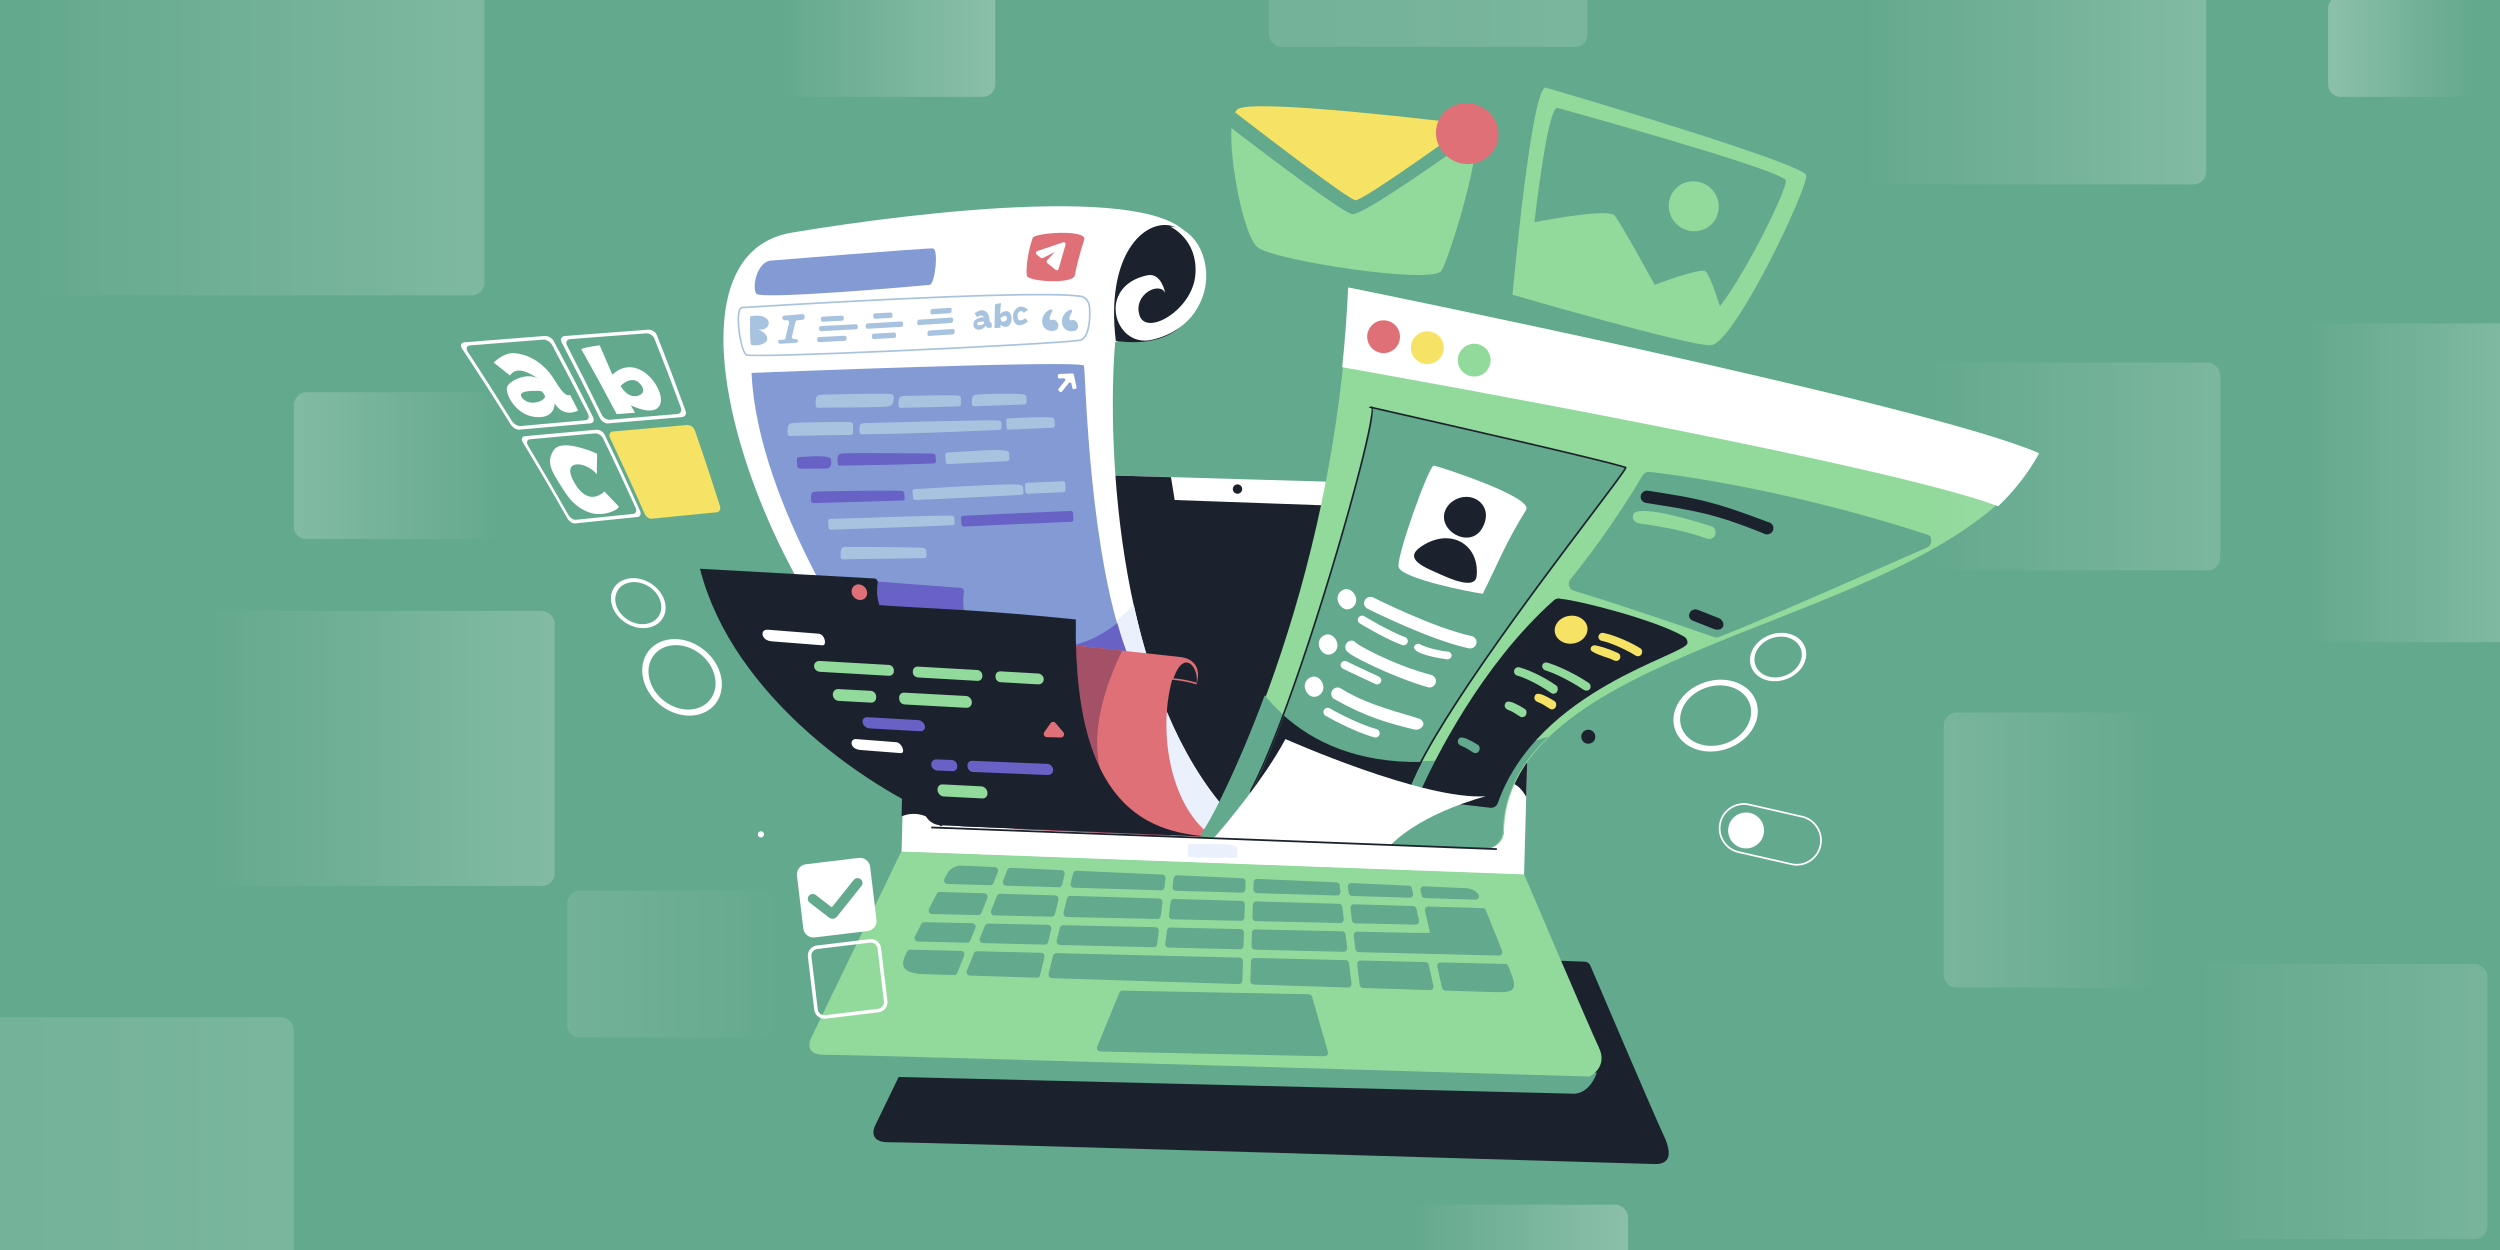
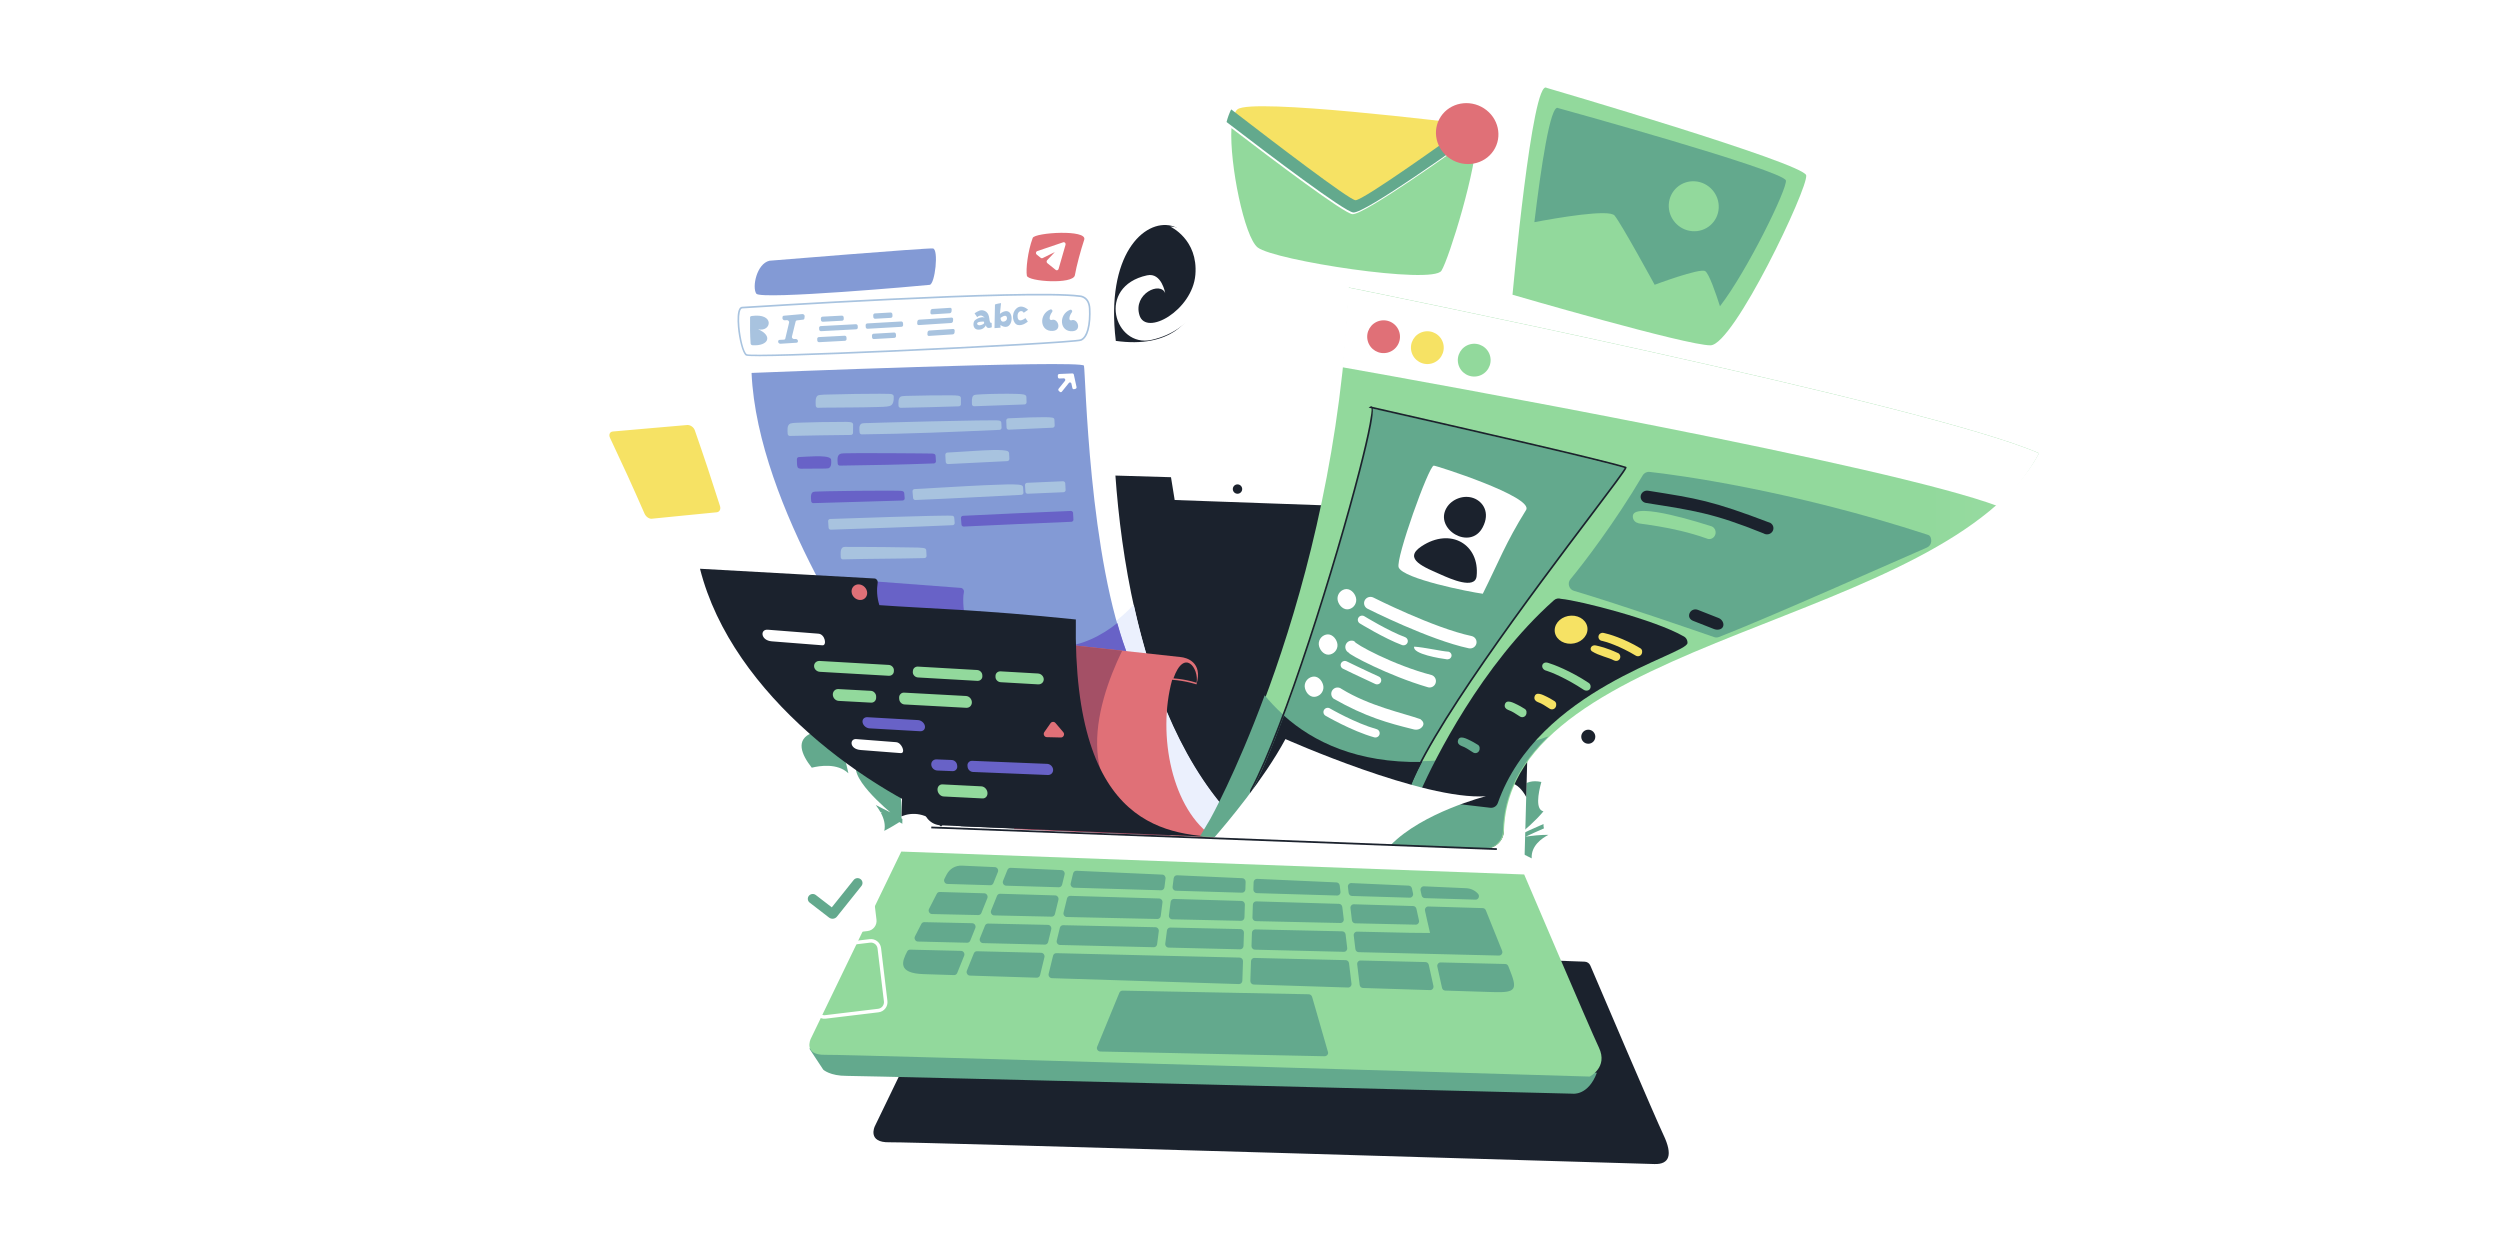
<svg xmlns="http://www.w3.org/2000/svg" width="1600px" height="800px" viewBox="0 0 1600 800" version="1.1">
  <title>Artboard</title>
  <desc>Created with Sketch.</desc>
  <defs>
    <linearGradient x1="100%" y1="50%" x2="7.21%" y2="50%" id="linearGradient-1">
      <stop stop-color="#FFFFFF" stop-opacity="0.345" offset="0%" />
      <stop stop-color="#FFFFFF" stop-opacity="0" offset="100%" />
    </linearGradient>
    <linearGradient x1="100%" y1="50%" x2="7.21%" y2="50%" id="linearGradient-2">
      <stop stop-color="#FFFFFF" stop-opacity="0.15" offset="0%" />
      <stop stop-color="#FFFFFF" stop-opacity="0.105" offset="100%" />
    </linearGradient>
    <linearGradient x1="100%" y1="50%" x2="7.21%" y2="50%" id="linearGradient-3">
      <stop stop-color="#FFFFFF" stop-opacity="0.202" offset="0%" />
      <stop stop-color="#FFFFFF" stop-opacity="0" offset="100%" />
    </linearGradient>
    <linearGradient x1="100%" y1="50%" x2="7.21%" y2="50%" id="linearGradient-4">
      <stop stop-color="#FFFFFF" stop-opacity="0.202" offset="0%" />
      <stop stop-color="#FFFFFF" stop-opacity="0" offset="100%" />
    </linearGradient>
    <linearGradient x1="100%" y1="50%" x2="7.21%" y2="50%" id="linearGradient-5">
      <stop stop-color="#FFFFFF" stop-opacity="0.263" offset="0%" />
      <stop stop-color="#FFFFFF" stop-opacity="0" offset="100%" />
    </linearGradient>
    <linearGradient x1="100%" y1="50%" x2="7.21%" y2="50%" id="linearGradient-6">
      <stop stop-color="#FFFFFF" stop-opacity="0.263" offset="0%" />
      <stop stop-color="#FFFFFF" stop-opacity="0" offset="100%" />
    </linearGradient>
    <linearGradient x1="100%" y1="50%" x2="7.21%" y2="50%" id="linearGradient-7">
      <stop stop-color="#FFFFFF" stop-opacity="0.132" offset="0%" />
      <stop stop-color="#FFFFFF" stop-opacity="0" offset="100%" />
    </linearGradient>
    <linearGradient x1="100%" y1="50%" x2="7.21%" y2="50%" id="linearGradient-8">
      <stop stop-color="#FFFFFF" stop-opacity="0.202" offset="0%" />
      <stop stop-color="#FFFFFF" stop-opacity="0" offset="100%" />
    </linearGradient>
    <linearGradient x1="100%" y1="50%" x2="7.21%" y2="50%" id="linearGradient-9">
      <stop stop-color="#FFFFFF" stop-opacity="0.105" offset="0%" />
      <stop stop-color="#FFFFFF" stop-opacity="0" offset="100%" />
    </linearGradient>
    <linearGradient x1="100%" y1="50%" x2="7.21%" y2="50%" id="linearGradient-10">
      <stop stop-color="#FFFFFF" stop-opacity="0.258" offset="0%" />
      <stop stop-color="#FFFFFF" stop-opacity="0" offset="100%" />
    </linearGradient>
    <linearGradient x1="100%" y1="50%" x2="7.21%" y2="50%" id="linearGradient-11">
      <stop stop-color="#FFFFFF" stop-opacity="0.361" offset="0%" />
      <stop stop-color="#FFFFFF" stop-opacity="0" offset="100%" />
    </linearGradient>
    <linearGradient x1="100%" y1="50%" x2="7.21%" y2="50%" id="linearGradient-12">
      <stop stop-color="#FFFFFF" stop-opacity="0.325" offset="0%" />
      <stop stop-color="#FFFFFF" stop-opacity="0" offset="100%" />
    </linearGradient>
  </defs>
  <g id="Artboard" stroke="none" stroke-width="1" fill="none" fill-rule="evenodd">
-     <rect fill="#63A98D" x="0" y="0" width="1600" height="800" />
    <g id="5242339" transform="translate(295, 56)">
      <path d="M321.675,547.341 L264.85,664.884 C264.85,664.884 259.809,675.379 274.281,675.059 C288.752,674.741 754.047,688.666 763.768,688.988 C773.49,689.313 775.661,683.064 769.675,670.469 C764.252,659.048 729.305,577.168 722.832,561.987 C722.186,560.476 720.813,559.532 719.168,559.471 L325.562,545.003 C323.879,544.941 322.406,545.826 321.675,547.341" id="Fill-3" fill="#1B222D" />
      <path d="M647.468,498 C647.538,497.952 656.127,492.29 670.433,484.901 C672.847,486.509 678.671,490.233 685.281,493.36 C684.785,485.245 691.927,480.391 696,478.298 C690.868,478.255 685.521,478.858 681.36,479.49 C685.047,477.743 688.978,475.953 693.123,474.169 C692.87,473.321 692.796,472.36 692.84,471.365 C686.872,473.92 681.333,476.484 676.311,478.939 C680.122,475.888 687.526,469.652 692.813,463.263 C687.638,462.145 689.38,452.017 691.458,444.471 C691.385,444.455 691.318,444.437 691.244,444.42 C669.617,439.805 669.049,474.605 669.196,482.515 C654.745,489.974 646.072,495.695 646,495.741 L647.468,498" id="Fill-7" fill="#63A98D" />
      <path d="M224.537,435.325 C229.512,434.084 240.909,432.236 247.973,438.899 C245.242,425.362 238.951,407.695 225.008,412.948 C213.786,417.179 217.878,426.875 224.537,435.325 Z M303.469,484 C303.398,483.951 294.871,477.988 280.619,470.136 C278.848,471.271 275.289,473.475 270.935,475.751 C271.818,471.911 270.744,467.936 268.747,464.21 C269.08,464.265 269.407,464.321 269.728,464.377 L268.502,463.759 C267.623,462.185 266.584,460.658 265.469,459.21 C268.757,460.808 271.882,462.391 274.827,463.929 C266.291,456.702 239.593,432.46 260.551,428.43 C282.452,424.217 282.243,459.683 281.919,467.735 C296.314,475.662 304.928,481.684 305,481.735 L303.469,484 L303.469,484 Z" id="Fill-9" fill="#63A98D" />
      <path d="M282,489.288 L287.894,259.433 C287.894,259.433 286.084,244.318 306.399,245.024 C326.715,245.732 671.214,255.634 671.214,255.634 C671.214,255.634 685.153,258.255 685.933,269.089 C686.713,279.922 680.402,504 680.402,504 L282,489.288" id="Fill-11" fill="#FFFFFF" />
      <path d="M496.999,254 C498.656,254 500,255.342 500,256.999 C500,258.658 498.656,260 496.999,260 C495.342,260 494,258.658 494,256.999 C494,255.342 495.342,254 496.999,254" id="Fill-12" fill="#1B222D" />
      <path d="M296.004,460.323 L300.861,271.569 C300.861,271.569 299.278,258.405 317.022,259.021 C334.765,259.637 659.087,271.217 659.087,271.217 C659.087,271.217 671.26,273.499 671.942,282.933 C672.521,290.96 668.617,433.417 667.439,475.73 C667.35,478.952 666.113,481.689 663.755,483.885 C661.4,486.084 658.581,487.125 655.362,486.988 L307.099,472.205 C300.79,471.937 295.841,466.639 296.004,460.323" id="Fill-13" fill="#1B222D" />
      <path d="M503,427.167 C503,427.167 451.51,405.325 377.525,391.221 L307.268,473 C297.696,463.946 288.957,463.659 282,466.43 L287.289,259.458 C287.289,259.458 285.482,244.317 305.763,245.024 C314.331,245.323 380.67,247.267 454.434,249.413 C464.133,309.605 473.829,372.998 503,427.167" id="Fill-14" fill="#1B222D" />
      <path d="M637,255 L671.249,255.989 C671.249,255.989 685.155,258.61 685.933,269.446 C686.475,276.97 683.604,387.294 681.798,454.05 C676.862,445.183 668.73,438.998 656.695,454.058 C640.745,474.018 637.535,335.376 637,255" id="Fill-15" fill="#1B222D" />
-       <path d="M465.755,484.251 C465.755,484.251 495.776,482.925 496.593,486.371 C497.41,489.815 496.865,493.172 496.116,492.993 C495.367,492.818 465.892,493.523 465.347,491.845 C464.803,490.168 464.87,484.251 465.755,484.251" id="Fill-16" fill="#EBF0FD" />
      <path d="M327.882,430.829 C349.898,474.379 500.707,500.13 498.985,472.665 C419.011,394.659 413.209,226.802 418.735,162.807 C448.157,154.791 476.127,136.071 468.363,100.826 C459.241,59.424 293.09,79.298 211.838,92.867 C102.551,111.116 218.986,395.77 327.882,430.829" id="Fill-18" fill="#FFFFFF" />
      <path d="M327.657,430.208 C338.205,451.115 378.278,467.925 417.021,476.761 L493.176,480 C497.08,478.16 499.198,475.577 498.985,472.179 C463.287,437.293 442.356,384.496 430.602,331 C413.431,349.244 375.572,377.218 330.668,334.124 C330.668,334.124 317.941,342.018 298.691,348.275 L297,414.145 C307.156,421.414 317.439,426.912 327.657,430.208" id="Fill-19" fill="#EBF0FD" />
      <path d="M419.114,162.177 C488.451,171.757 479.614,94.663 454.77,88.516 C437.281,84.187 412.429,106.973 419.114,162.177" id="Fill-20" fill="#1B222D" />
      <path d="M453.922,89 C453.922,89 471.928,97.114 470.037,119.855 C468.146,142.595 438.498,159.469 434.263,145.746 C430.029,132.023 447.755,123.78 450.748,131.707 C450.748,131.707 448.493,118.188 439.141,120.214 L439.141,120.211 C406.362,127.354 418.208,166.744 441.922,161.525 C454.94,158.659 468.923,150.454 474.761,133.726 C482.042,112.859 470.639,89.385 453.922,89" id="Fill-21" fill="#FFFFFF" />
      <path d="M186,182.672 C186,182.672 397.672,174.085 398.73,178.042 C399.789,182 401.599,302.12 427.787,366.055 C427.787,366.055 436.688,375.974 418.788,374.922 C400.889,373.871 264.717,374.459 264.717,374.459 C264.717,374.459 189.704,269.153 186,182.672" id="Fill-22" fill="#839AD5" />
      <path d="M420.078,342.763 C422.382,351.008 424.943,358.8 427.796,365.905 C427.796,365.905 436.662,375.991 418.83,374.92 C400.998,373.852 265.34,374.45 265.34,374.45 C265.34,374.45 260.839,367.998 254,356.982 C296.351,357.708 332.255,335 332.255,335 C368.587,370.558 400.291,358.484 420.078,342.763" id="Fill-23" fill="#6862C7" />
      <path d="M382.889,183.354 L391.321,183.001 C391.77,182.982 392.16,183.297 392.259,183.764 L393.976,191.686 C394.091,192.214 393.779,192.743 393.28,192.865 L392.425,193.073 C391.929,193.194 391.432,192.863 391.316,192.335 L390.7,189.492 C390.621,189.123 390.368,188.849 390.019,188.76 C389.671,188.668 389.326,188.786 389.094,189.075 L384.601,194.656 C384.268,195.068 383.682,195.117 383.294,194.764 L382.629,194.159 C382.24,193.808 382.194,193.187 382.525,192.775 L386.57,187.753 C386.814,187.449 386.861,187.045 386.698,186.684 C386.534,186.326 386.204,186.116 385.83,186.132 L383,186.25 C382.49,186.272 382.058,185.849 382.038,185.31 L382.001,184.378 C381.989,184.106 382.072,183.869 382.246,183.67 C382.419,183.472 382.634,183.365 382.889,183.354" id="Fill-24" fill="#FFFFFF" />
      <path d="M361.895,198.103 C361.928,199.156 361.961,200.208 361.994,201.26 L361.999,201.448 C362.024,202.196 361.422,202.825 360.66,202.853 L360.47,202.858 C349.869,203.218 339.272,203.609 328.674,203.99 L328.479,203.999 C328.094,204.013 327.756,203.888 327.475,203.628 C327.194,203.368 327.047,203.045 327.04,202.665 L327.035,202.475 C327.002,201 326.83,198.668 327.732,197.416 C328.294,196.639 329.466,196.612 330.34,196.537 C331.544,196.433 332.761,196.374 333.969,196.319 C337.527,196.159 341.1,196.078 344.663,196.033 C348.133,195.989 351.623,195.976 355.093,196.078 C356.413,196.117 360.274,196.12 361.311,196.945 L361.38,197 C361.706,197.258 361.881,197.607 361.893,198.018 L361.895,198.103" id="Fill-25" fill="#A8C3DF" />
      <path d="M319.973,198.8 C319.996,200.032 319.97,201.265 319.994,202.499 L320,202.682 C320.014,203.415 319.409,204.026 318.642,204.051 L318.451,204.057 C306.192,204.454 293.93,204.788 281.665,204.996 L281.471,205 C281.085,205.006 280.748,204.881 280.469,204.622 C280.19,204.364 280.047,204.046 280.041,203.676 L280.038,203.489 C280.01,201.729 279.701,198.939 281.465,197.832 C282.304,197.306 287.014,197.333 288.072,197.305 C292.16,197.19 296.25,197.117 300.338,197.065 C304.395,197.014 308.46,196.979 312.518,197.014 C313.767,197.026 318.402,196.885 319.377,197.634 L319.447,197.689 C319.784,197.947 319.965,198.3 319.972,198.713 L319.973,198.8" id="Fill-26" fill="#A8C3DF" />
      <path d="M379.841,212.801 C379.89,213.888 379.94,214.973 379.99,216.059 L379.998,216.255 C380.017,216.643 379.897,216.986 379.64,217.272 C379.382,217.56 379.062,217.713 378.682,217.729 L378.492,217.736 C369.267,218.108 360.042,218.536 350.819,218.988 L350.631,218.998 C350.253,219.016 349.921,218.895 349.642,218.633 C349.363,218.371 349.212,218.043 349.195,217.657 L349.186,217.462 C349.126,216.103 349.066,214.743 349.008,213.384 L349.001,213.191 C348.967,212.418 349.554,211.762 350.306,211.725 L350.494,211.716 C355.116,211.488 359.736,211.277 364.363,211.138 C367.151,211.054 369.95,210.991 372.742,211.001 C374.551,211.008 376.759,210.991 378.54,211.298 L378.69,211.324 C379.334,211.435 379.803,211.978 379.832,212.647 L379.841,212.801" id="Fill-27" fill="#A8C3DF" />
      <path d="M345.848,214.57 C345.895,215.571 345.942,216.572 345.99,217.573 L345.999,217.751 C346.033,218.463 345.443,219.071 344.685,219.106 L344.496,219.114 C315.254,220.458 286.005,221.642 256.728,221.998 L256.545,222 C255.808,222.008 255.194,221.472 255.147,220.782 L255.137,220.612 C255.027,218.935 254.573,216.253 256.286,215.157 C256.973,214.719 260.105,214.771 260.93,214.744 C264.224,214.634 267.518,214.538 270.814,214.444 C280.769,214.162 290.724,213.908 300.681,213.677 C310.565,213.445 320.454,213.226 330.344,213.09 C333.652,213.043 336.968,213.001 340.278,213.013 C341.281,213.016 344.394,212.877 345.215,213.45 L345.288,213.5 C345.634,213.741 345.826,214.081 345.845,214.485 L345.848,214.57" id="Fill-28" fill="#A8C3DF" />
      <path d="M249.412,222.369 C236.502,222.518 223.592,222.676 210.683,222.994 L210.5,223 C209.763,223.018 209.146,222.408 209.112,221.626 L209.103,221.432 C209.008,219.31 208.533,215.989 210.884,215.04 C212.033,214.576 216.459,214.522 217.782,214.47 C221.977,214.31 226.178,214.218 230.376,214.148 C234.697,214.076 239.024,214.026 243.345,214.035 C244.426,214.036 248.69,213.828 250.114,214.414 C250.63,214.624 250.958,215.11 250.982,215.696 L250.985,215.784 C251.051,217.397 250.873,219.051 250.941,220.657 L250.949,220.862 C250.966,221.266 250.841,221.622 250.578,221.917 C250.316,222.21 249.989,222.361 249.605,222.367 L249.412,222.369" id="Fill-29" fill="#A8C3DF" />
      <path d="M350.814,234.121 C350.872,235.217 350.929,236.316 350.989,237.414 L350.997,237.611 C351.02,238.007 350.899,238.354 350.639,238.646 C350.381,238.941 350.056,239.1 349.67,239.118 L349.476,239.129 C336.958,239.759 324.444,240.402 311.925,240.988 L311.734,240.999 C310.973,241.033 310.321,240.436 310.274,239.657 L310.263,239.464 C310.178,238.095 310.096,236.726 310.015,235.357 L310.003,235.157 C309.979,234.76 310.099,234.41 310.359,234.114 C310.618,233.817 310.946,233.658 311.334,233.64 L311.53,233.631 C317.679,233.34 323.85,232.82 330.006,232.49 C333.019,232.329 348.033,231.261 350.178,232.901 L350.25,232.956 C350.594,233.219 350.788,233.588 350.81,234.028 L350.814,234.121" id="Fill-30" fill="#A8C3DF" />
      <path d="M303.781,235.784 C303.848,236.835 303.915,237.884 303.984,238.934 L303.997,239.13 C304.022,239.514 303.903,239.853 303.644,240.14 C303.384,240.426 303.056,240.579 302.671,240.593 L302.474,240.602 C282.559,241.369 262.635,241.716 242.708,241.996 L242.525,242 C241.783,242.01 241.166,241.436 241.125,240.7 L241.113,240.519 C240.99,238.345 240.49,234.98 243.311,234.301 C244.158,234.097 245.807,234.123 246.698,234.102 C248.939,234.052 251.183,234.035 253.424,234.021 C259.922,233.983 266.422,234.002 272.919,234.03 C279.619,234.059 286.318,234.104 293.016,234.171 C295.235,234.193 297.453,234.215 299.67,234.25 C300.449,234.263 302.488,234.145 303.137,234.617 L303.209,234.667 C303.555,234.918 303.75,235.272 303.776,235.696 L303.781,235.784" id="Fill-31" fill="#6862C7" />
      <path d="M216.524,236.506 C220.271,236.417 234.008,234.984 236.464,237.379 L236.519,237.432 C236.781,237.687 236.922,238.002 236.941,238.375 L236.946,238.45 C237.041,240.296 237.235,242.817 235.238,243.698 C234.575,243.99 226.837,243.912 225.764,243.919 C223.731,243.934 221.699,243.948 219.666,243.955 C218.832,243.959 217.045,244.169 216.065,243.646 C215.774,243.49 215.572,243.266 215.442,242.958 C214.949,241.783 215.068,239.337 215.012,238.18 L215.002,237.981 C214.983,237.589 215.104,237.244 215.364,236.958 C215.624,236.669 215.949,236.518 216.332,236.51 L216.524,236.506" id="Fill-32" fill="#6862C7" />
      <path d="M361.266,258.54 C361.181,257.238 361.098,255.934 361.016,254.631 L361.003,254.441 C360.978,254.065 361.098,253.733 361.359,253.453 C361.62,253.171 361.95,253.02 362.343,253.002 L362.539,252.991 C370.057,252.634 377.572,252.306 385.091,252.008 L385.284,252.001 C386.054,251.971 386.71,252.544 386.753,253.283 L386.998,257.587 C387.019,257.963 386.895,258.294 386.631,258.576 C386.368,258.854 386.037,259.003 385.643,259.018 L385.448,259.025 C377.946,259.322 370.446,259.639 362.948,259.99 L362.756,259.998 C361.985,260.034 361.324,259.466 361.278,258.725 L361.266,258.54" id="Fill-33" fill="#A8C3DF" />
      <path d="M289.36,262.568 C289.247,261.272 289.135,259.978 289.023,258.683 L289.006,258.489 C288.972,258.101 289.088,257.758 289.351,257.468 C289.614,257.178 289.948,257.022 290.346,257.005 L290.547,256.997 C294.703,256.829 298.886,256.537 303.038,256.291 C309.98,255.882 316.92,255.477 323.861,255.108 C331.474,254.705 339.11,254.318 346.731,254.119 C348.724,254.068 357.566,253.655 359.117,254.741 L359.19,254.794 C359.544,255.04 359.746,255.395 359.774,255.82 L359.779,255.907 C359.848,256.956 359.916,258.004 359.984,259.052 L359.996,259.242 C360.023,259.621 359.904,259.956 359.644,260.239 C359.385,260.522 359.057,260.676 358.668,260.697 L358.472,260.705 C335.989,261.837 313.512,263.078 291.017,263.992 L290.833,263.999 C290.081,264.03 289.438,263.478 289.375,262.747 L289.36,262.568" id="Fill-34" fill="#A8C3DF" />
      <path d="M283.715,259.638 C283.803,260.651 283.89,261.666 283.977,262.68 L283.995,262.874 C284.027,263.253 283.912,263.591 283.653,263.875 C283.394,264.16 283.063,264.312 282.674,264.325 L282.473,264.332 C263.57,264.979 244.659,265.392 225.752,265.994 L225.569,265.999 C224.828,266.024 224.2,265.467 224.154,264.747 L224.142,264.568 C224.036,262.966 223.633,260.382 224.945,259.163 C225.639,258.517 227.587,258.607 228.488,258.574 C230.62,258.494 232.755,258.445 234.888,258.397 C241.282,258.258 247.677,258.171 254.073,258.104 C260.434,258.037 266.801,257.985 273.163,258.004 C275.303,258.01 277.447,258.019 279.585,258.072 C280.448,258.092 282.401,258.029 283.106,258.554 L283.173,258.602 C283.492,258.842 283.676,259.164 283.708,259.557 L283.715,259.638" id="Fill-35" fill="#6862C7" />
      <path d="M320.34,279.583 C320.235,278.306 320.127,277.03 320.021,275.752 L320.005,275.562 C319.974,275.186 320.09,274.851 320.348,274.567 C320.606,274.283 320.938,274.129 321.328,274.112 L321.527,274.102 C344.385,273.001 367.245,271.933 390.112,271.008 L390.302,271.001 C391.063,270.971 391.714,271.538 391.755,272.272 L391.998,276.531 C392.019,276.904 391.897,277.233 391.635,277.508 C391.375,277.785 391.048,277.933 390.659,277.948 L390.465,277.956 C367.64,278.88 344.821,279.911 322.003,280.99 L321.816,280.998 C321.063,281.034 320.415,280.486 320.355,279.761 L320.34,279.583" id="Fill-36" fill="#6862C7" />
      <path d="M315.72,275.456 C315.806,276.465 315.892,277.476 315.978,278.487 L315.995,278.676 C316.026,279.05 315.913,279.383 315.657,279.666 C315.401,279.947 315.074,280.099 314.688,280.116 L314.492,280.124 C288.637,281.298 262.767,282.095 236.904,282.994 L236.718,282.999 C235.976,283.026 235.346,282.475 235.296,281.759 L235.284,281.581 C235.195,280.304 235.105,279.027 235.016,277.752 L235.004,277.561 C234.976,277.188 235.095,276.857 235.354,276.578 C235.614,276.3 235.942,276.152 236.33,276.139 L236.524,276.134 C249.396,275.704 262.264,275.251 275.135,274.856 C283.396,274.603 291.661,274.359 299.923,274.176 C302.957,274.109 305.992,274.048 309.026,274.021 C310.739,274.006 312.549,273.964 314.255,274.068 L314.42,274.078 C315.107,274.119 315.65,274.633 315.706,275.298 L315.72,275.456" id="Fill-37" fill="#A8C3DF" />
      <path d="M297.782,296.254 C297.85,297.327 297.917,298.401 297.983,299.473 L297.997,299.674 C298.021,300.071 297.901,300.42 297.64,300.713 C297.381,301.005 297.052,301.159 296.666,301.17 L296.47,301.175 C279.205,301.626 261.937,301.531 244.672,301.994 L244.484,302 C243.732,302.019 243.102,301.406 243.08,300.634 L243.075,300.443 C243.022,298.576 242.625,295.472 244.385,294.301 C245,293.893 246.743,294.019 247.46,294.017 C249.391,294.012 251.323,294.015 253.254,294.021 C259.086,294.038 264.918,294.075 270.749,294.129 C276.528,294.182 282.309,294.245 288.084,294.373 C289.406,294.401 296.219,294.307 297.197,295.105 L297.262,295.159 C297.576,295.414 297.75,295.758 297.777,296.168 L297.782,296.254" id="Fill-38" fill="#A8C3DF" />
      <path d="M276.997,197.868 C277.028,200.096 276.889,203.091 274.423,203.847 C272.457,204.45 267.896,204.442 265.795,204.507 C260.83,204.66 255.861,204.717 250.897,204.761 C246.379,204.805 241.861,204.829 237.341,204.864 C234.461,204.887 231.543,204.875 228.661,204.992 L228.475,204.999 C227.723,205.028 227.104,204.411 227.083,203.607 L227.078,203.41 C227.028,201.536 226.629,198.486 228.276,197.205 C229.238,196.454 235.356,196.504 236.598,196.465 C241.843,196.303 247.094,196.202 252.339,196.123 C257.574,196.043 262.816,195.986 268.049,196.003 C269.816,196.008 271.588,196.019 273.353,196.077 C274.205,196.104 275.8,196.043 276.466,196.65 L276.529,196.707 C276.831,196.982 276.99,197.345 276.995,197.776 L276.997,197.868" id="Fill-39" fill="#A8C3DF" />
      <path d="M395.87,134.068 C362.47,129.709 180.5,141.374 179.976,141.409 C179.631,141.444 179.332,141.693 179.081,142.113 C178.559,142.983 178.257,144.498 178.131,146.389 C177.999,148.338 178.062,150.661 178.271,153.085 C178.929,160.727 180.97,169.375 182.944,170.641 C184.596,171.699 228.278,170.223 275.732,168.119 C332.236,165.614 393.994,162.197 396.601,161.102 C398.596,160.264 399.926,157.924 400.765,154.915 C401.853,150.993 402.09,145.968 401.855,141.556 C401.459,134.073 395.95,134.071 395.934,134.071 L395.87,134.068 Z M179.904,140.314 C180.429,140.281 362.354,128.618 395.955,132.974 C396.368,132.983 402.481,133.255 402.916,141.5 C403.156,146.015 402.911,151.173 401.786,155.223 C400.863,158.537 399.344,161.135 397.008,162.115 C394.298,163.256 332.378,166.705 275.787,169.216 C228.163,171.329 184.245,172.758 182.389,171.569 C180.147,170.13 177.894,161.091 177.213,153.181 C177,150.692 176.936,148.31 177.07,146.309 C177.206,144.253 177.56,142.567 178.179,141.535 C178.613,140.809 179.18,140.378 179.892,140.316 L179.904,140.314 L179.904,140.314 Z" id="Fill-40" fill="#A8C3DF" />
      <path d="M185.046,147.08 C184.942,152.732 184.997,158.295 185.393,163.911 C185.414,164.231 185.613,164.5 185.894,164.71 C186.176,164.917 186.484,164.949 186.825,164.967 C196.905,165.521 199.761,158.887 190.213,154.733 C198.748,156.757 201.157,144.071 185.962,146.253 C185.472,146.324 185.054,146.613 185.046,147.08" id="Fill-41" fill="#A8C3DF" />
      <path d="M210.028,150.424 L207.594,160.675 C207.496,161.087 207.161,161.348 206.699,161.372 L203.958,161.517 C203.462,161.544 203.107,161.847 203.045,162.302 L203.01,162.554 C202.96,162.917 203.1,163.278 203.407,163.575 C203.711,163.873 204.096,164.022 204.491,163.997 L214.759,163.344 C215.262,163.313 215.615,162.997 215.663,162.531 L215.68,162.355 C215.719,161.999 215.577,161.649 215.278,161.36 C214.979,161.071 214.605,160.924 214.217,160.943 L213.272,160.987 C212.861,161.008 212.461,160.838 212.16,160.516 C211.858,160.195 211.74,159.813 211.828,159.449 L214.217,149.732 C214.311,149.35 214.608,149.1 215.034,149.049 L218.979,148.58 C219.444,148.524 219.759,148.228 219.816,147.795 L219.991,146.436 C220.039,146.07 219.892,145.706 219.578,145.41 C219.266,145.114 218.875,144.97 218.478,145.005 L206.686,146.061 C206.19,146.105 205.85,146.429 205.813,146.893 L205.754,147.603 C205.724,147.963 205.875,148.314 206.181,148.599 C206.49,148.883 206.865,149.021 207.253,148.993 L208.552,148.895 C208.965,148.865 209.372,149.026 209.681,149.347 C209.991,149.669 210.115,150.056 210.028,150.424" id="Fill-42" fill="#A8C3DF" />
      <path d="M231.443,146.654 L243.723,146.002 C244.36,145.968 244.909,146.435 244.947,147.045 L245.009,148.094 C245.027,148.399 244.929,148.669 244.715,148.897 C244.503,149.125 244.234,149.248 243.915,149.265 L231.635,149.919 C230.999,149.954 230.448,149.485 230.413,148.875 L230.35,147.827 C230.331,147.52 230.429,147.253 230.643,147.024 C230.855,146.794 231.124,146.671 231.443,146.654 Z M230.311,152.69 L252.712,151.497 C253.349,151.463 253.898,151.932 253.936,152.542 L253.998,153.592 C254.016,153.897 253.918,154.166 253.706,154.393 C253.492,154.623 253.225,154.745 252.904,154.762 L230.504,155.955 C229.868,155.989 229.317,155.522 229.281,154.912 L229.217,153.863 C229.199,153.558 229.297,153.288 229.509,153.06 C229.725,152.832 229.992,152.709 230.311,152.69 Z M229.096,159.733 L245.52,158.859 C246.158,158.825 246.707,159.292 246.744,159.902 L246.807,160.952 C246.825,161.257 246.727,161.526 246.513,161.754 C246.301,161.983 246.032,162.105 245.713,162.124 L229.287,162.998 C228.651,163.032 228.102,162.564 228.064,161.954 L228.002,160.904 C227.984,160.599 228.082,160.33 228.296,160.103 C228.508,159.873 228.777,159.75 229.096,159.733 L229.096,159.733 Z" id="Fill-43" fill="#A8C3DF" />
      <path d="M260.06,150.99 L281.754,149.739 C282.37,149.703 282.901,150.194 282.937,150.834 L282.998,151.933 C283.017,152.253 282.922,152.536 282.713,152.775 C282.508,153.015 282.249,153.143 281.94,153.163 L260.246,154.414 C259.63,154.448 259.097,153.958 259.063,153.318 L259.002,152.218 C258.983,151.898 259.078,151.615 259.285,151.378 C259.491,151.136 259.751,151.008 260.06,150.99 Z M264.108,157.574 L277.214,156.818 C277.83,156.782 278.361,157.275 278.398,157.913 L278.46,159.014 C278.477,159.334 278.38,159.616 278.175,159.856 C277.968,160.095 277.709,160.224 277.399,160.244 L264.292,160.998 C263.677,161.036 263.145,160.544 263.109,159.904 L263.047,158.803 C263.029,158.483 263.124,158.201 263.331,157.962 C263.538,157.722 263.797,157.593 264.108,157.574 Z M264.922,144.581 L274.947,144.002 C275.563,143.966 276.094,144.459 276.131,145.099 L276.193,146.198 C276.208,146.518 276.113,146.801 275.908,147.038 C275.701,147.278 275.442,147.408 275.131,147.426 L265.109,148.005 C264.493,148.041 263.959,147.549 263.925,146.91 L263.865,145.809 C263.846,145.489 263.94,145.208 264.146,144.969 C264.353,144.727 264.613,144.601 264.922,144.581 L264.922,144.581 Z" id="Fill-44" fill="#A8C3DF" />
      <path d="M313.081,141.002 L301.694,141.735 C301.103,141.772 300.583,142.332 300.538,142.98 L300.458,144.096 C300.435,144.421 300.522,144.693 300.716,144.908 C300.908,145.127 301.153,145.226 301.451,145.206 L312.839,144.474 C313.43,144.435 313.948,143.877 313.994,143.229 L314.074,142.113 C314.096,141.788 314.01,141.516 313.817,141.299 C313.623,141.082 313.376,140.983 313.081,141.002 Z M314.012,147.247 L293.239,148.584 C292.648,148.623 292.128,149.181 292.083,149.831 L292.004,150.945 C291.98,151.271 292.068,151.543 292.261,151.759 C292.453,151.976 292.7,152.075 292.997,152.055 L313.771,150.719 C314.36,150.682 314.88,150.124 314.926,149.474 L315.005,148.358 C315.029,148.033 314.943,147.761 314.749,147.544 C314.556,147.329 314.31,147.228 314.012,147.247 Z M315.003,154.546 L299.772,155.526 C299.181,155.565 298.663,156.125 298.616,156.771 L298.537,157.889 C298.513,158.214 298.601,158.486 298.792,158.703 C298.986,158.918 299.233,159.017 299.529,158.998 L314.761,158.018 C315.352,157.981 315.872,157.421 315.917,156.773 L315.996,155.657 C316.02,155.332 315.934,155.06 315.74,154.843 C315.547,154.626 315.301,154.527 315.003,154.546 L315.003,154.546 Z" id="Fill-45" fill="#A8C3DF" />
      <path d="M390.79,148.969 C390.467,149.092 390.137,149.052 389.85,148.856 C389.567,148.66 389.408,148.364 389.403,148.015 C389.382,146.51 390.163,145.016 391.007,143.844 C391.281,143.463 391.272,142.966 390.986,142.598 C390.699,142.228 390.226,142.099 389.794,142.272 C382.32,145.3 383.066,156.581 391.449,155.977 C397.672,155.527 394.581,147.534 390.79,148.969 Z M378.15,148.773 C381.939,147.338 385.033,155.331 378.807,155.781 C370.424,156.386 369.68,145.103 377.153,142.078 C377.586,141.901 378.059,142.032 378.346,142.402 C378.631,142.77 378.639,143.268 378.367,143.647 C377.523,144.819 376.742,146.314 376.763,147.818 C376.768,148.167 376.926,148.463 377.21,148.659 C377.495,148.856 377.827,148.897 378.15,148.773 L378.15,148.773 Z" id="Fill-46" fill="#A8C3DF" />
      <path d="M334.596,149.828 C334.596,149.828 329.795,149.589 330.427,151.376 C331.057,153.163 334.724,151.547 334.839,150.821 C334.956,150.097 334.596,149.828 334.596,149.828 Z M345.328,147.465 C345.328,147.465 345.294,149.154 346.334,149.71 C347.372,150.267 350.058,149.27 349.376,147.002 C348.693,144.735 345.328,147.465 345.328,147.465 Z M341.782,138.875 C342.801,138.379 345.676,138 345.676,138 L344.934,144.841 C352.027,139.517 353.8,147.902 351.469,151.487 C349.135,155.068 345.278,151.979 345.278,151.979 L345.342,153.723 L341.482,154.004 L341.782,138.875 Z M363,142.258 C363,142.258 358.827,138.143 355.338,141.594 C351.851,145.045 353.249,151.336 356.465,152.005 C359.684,152.676 362.81,149.814 362.81,149.814 L361.279,147.567 C361.279,147.567 356.844,151.22 356.28,147.047 C355.718,142.873 359.328,142.145 360.174,144.191 L363,142.258 Z M328.723,144.546 C328.723,144.546 331.409,142.474 333.328,142.546 C335.244,142.617 337.726,143.742 338.132,147.716 C338.537,151.691 339.653,150.513 339.653,150.513 L339.756,153.413 C339.756,153.413 336.371,155.093 335.984,152.17 C335.984,152.17 334.63,155.261 330.961,154.982 C327.29,154.701 327.624,150.336 328.821,149.111 C330.017,147.887 334.085,146.115 335.228,147.506 C335.228,147.506 333.144,144.372 330.392,146.975 L328.723,144.546 L328.723,144.546 Z" id="Fill-47" fill="#A8C3DF" />
      <path d="M365.949,96.236 C367.451,92.809 401.143,90.654 398.892,97.439 C396.641,104.224 393.971,114.103 392.925,120.138 C391.879,126.174 362.898,124.231 362.196,120.448 C361.494,116.665 362.664,105.029 365.949,96.236" id="Fill-48" fill="#E07077" />
      <path d="M368.825,104.699 L385.464,99.062 C385.894,98.916 386.331,99.032 386.65,99.372 C386.968,99.713 387.077,100.184 386.945,100.645 L382.492,116.104 C382.376,116.511 382.107,116.803 381.731,116.935 C381.354,117.065 380.976,116.999 380.66,116.742 L375.316,112.434 C375.031,112.204 374.87,111.887 374.847,111.505 C374.824,111.122 374.942,110.785 375.195,110.517 L380.104,105.326 L372.295,109.176 C371.893,109.374 371.453,109.323 371.098,109.037 L368.472,106.922 C368.109,106.63 367.942,106.175 368.018,105.694 C368.093,105.214 368.393,104.845 368.825,104.699" id="Fill-49" fill="#FFFFFF" />
      <path d="M197.468,110.865 C197.468,110.865 298.227,102.591 302.06,103.016 C305.894,103.437 303.429,125.873 299.985,126.3 C296.543,126.724 191.836,136.085 189.024,131.946 C186.21,127.809 189.251,112.778 197.468,110.865" id="Fill-50" fill="#839AD5" />
      <path d="M328,350 L460.657,364.53 C464.219,364.827 475.078,367.716 470.727,382.009 C470.727,382.009 464.187,379.734 455.177,379.052 C445.436,414.524 455.16,462.572 482,480 L354.237,474.532 L328,350" id="Fill-51" fill="#E07077" />
      <path d="M328,350 L423.19,360.447 C406.094,395.639 387.435,457.892 455,479 L354.216,474.679 L328,350" id="Fill-52" fill="#A45066" />
      <path d="M470.822,381 C470.822,381 464.588,378.803 456,378.145 C462.893,358.717 472.421,371.489 470.822,381" id="Fill-53" fill="#1B222D" />
      <path d="M263.524,316 L319.87,320.258 C320.544,320.308 321.093,320.653 321.489,321.203 C321.886,321.757 322.019,322.386 321.879,323.053 C320.839,328.029 321.988,337.713 323,340 L263,336.605 L263.524,316" id="Fill-54" fill="#6862C7" />
      <path d="M267.787,331.284 C299.36,333.572 331.333,334.052 393.54,340.46 C391.409,476.577 453.952,478.476 490,480 L320.036,472.814 C262.41,451.656 173.636,389.742 153,308 L264.697,314.233 C265.345,314.269 265.869,314.609 266.262,315.124 C266.655,315.638 266.808,316.223 266.713,316.862 C266.026,321.455 266.196,326.224 267.787,331.284" id="Fill-55" fill="#1B222D" />
      <path d="M198.95,354.456 C191.737,353.893 191.327,346.621 196.396,347.016 L228.805,349.554 C233.117,349.888 234.345,357.227 231.359,356.995 L198.95,354.456" id="Fill-56" fill="#FFFFFF" />
      <path d="M345.384,373.664 L369.308,375.039 C371.321,375.155 372.973,376.806 373,378.728 C373.024,380.647 371.411,382.11 369.398,381.993 L345.464,380.618 C344.543,380.564 343.747,380.202 343.093,379.538 C342.44,378.875 342.112,378.095 342.117,377.219 L342.122,376.564 C342.133,374.853 343.586,373.56 345.384,373.664 Z M292.519,370.624 L330.334,372.799 C332.11,372.899 333.584,374.32 333.675,376.015 L333.712,376.673 C333.76,377.562 333.46,378.322 332.822,378.925 C332.186,379.529 331.386,379.808 330.455,379.754 L292.541,377.576 C291.572,377.52 290.732,377.117 290.075,376.395 C289.416,375.671 289.122,374.829 289.208,373.916 L289.271,373.264 C289.422,371.661 290.817,370.526 292.519,370.624 Z M229.692,373.961 C227.679,373.846 226.025,372.194 226,370.272 C225.975,368.355 227.587,366.89 229.601,367.007 L273.749,369.545 C274.68,369.599 275.486,369.97 276.142,370.648 C276.796,371.326 277.116,372.121 277.092,373.007 L277.075,373.659 C277.028,375.347 275.589,376.6 273.815,376.498 L229.692,373.961 L229.692,373.961 Z" id="Fill-57" fill="#92D99C" />
      <path d="M283.67,387.287 L323.235,389.431 C325.256,389.537 326.941,391.316 326.999,393.403 C327.055,395.494 325.462,397.101 323.441,396.995 L283.885,394.852 C282.101,394.755 280.599,393.215 280.491,391.369 L280.447,390.651 C280.391,389.687 280.681,388.862 281.312,388.204 C281.943,387.545 282.737,387.236 283.67,387.287 Z M241.763,392.569 C239.742,392.463 238.057,390.685 238.001,388.597 C237.945,386.508 239.538,384.901 241.559,385.005 L262.337,386.131 C263.274,386.183 264.089,386.581 264.755,387.315 C265.421,388.048 265.753,388.913 265.737,389.879 L265.727,390.592 C265.699,392.423 264.276,393.789 262.498,393.692 L241.763,392.569 L241.763,392.569 Z" id="Fill-58" fill="#92D99C" />
      <path d="M261.455,410.144 C259.383,410.024 257.414,408.332 257.056,406.361 C256.698,404.39 258.088,402.888 260.158,403.007 L292.545,404.856 C294.617,404.974 296.586,406.668 296.944,408.639 C297.302,410.609 295.913,412.112 293.842,411.993 L261.455,410.144" id="Fill-59" fill="#6862C7" />
      <path d="M255.846,424.006 C248.502,423.452 248.718,416.692 252.962,417.011 L278.54,418.996 C282.254,419.279 284.795,426.246 281.424,425.993 L255.846,424.006" id="Fill-60" fill="#FFFFFF" />
      <path d="M327.238,430.927 L375.15,432.866 C377.14,432.943 378.86,434.6 378.992,436.567 C379.124,438.537 377.618,440.072 375.628,439.997 L327.728,438.058 C325.985,437.987 324.462,436.574 324.272,434.849 L324.197,434.171 C324.095,433.255 324.346,432.466 324.942,431.83 C325.538,431.195 326.313,430.889 327.238,430.927 Z M304.85,437.132 C302.86,437.056 301.14,435.398 301.008,433.43 C300.876,431.461 302.382,429.927 304.372,430.003 L314.08,430.395 C315.797,430.464 317.3,431.831 317.528,433.532 L317.619,434.209 C317.742,435.137 317.5,435.946 316.904,436.598 C316.308,437.249 315.525,437.564 314.586,437.526 L304.85,437.132 L304.85,437.132 Z" id="Fill-61" fill="#6862C7" />
      <path d="M308.931,453.742 C306.975,453.649 305.225,451.841 305.02,449.706 C304.815,447.569 306.234,445.912 308.189,446.004 L333.069,447.258 C335.024,447.351 336.777,449.159 336.98,451.294 C337.185,453.433 335.766,455.088 333.811,454.996 L308.931,453.742" id="Fill-62" fill="#92D99C" />
      <path d="M253.853,318.037 C256.54,317.704 259.233,319.654 259.866,322.394 C260.498,325.134 258.834,327.626 256.146,327.963 C253.46,328.296 250.768,326.346 250.134,323.606 C249.501,320.866 251.165,318.374 253.853,318.037" id="Fill-63" fill="#E07077" />
      <path d="M377.344,406.86 L373.382,412.523 C372.937,413.16 372.878,413.941 373.22,414.641 C373.56,415.343 374.207,415.763 374.972,415.78 L383.931,415.999 C384.748,416.02 385.454,415.572 385.802,414.816 C386.149,414.062 386.035,413.218 385.499,412.589 L380.502,406.708 C380.084,406.216 379.523,405.971 378.888,406.003 C378.251,406.034 377.716,406.33 377.344,406.86" id="Fill-64" fill="#E07077" />
      <path d="M480.584,468.152 C480.584,468.152 559.643,327.167 568.277,128 C568.277,128 939.396,202.932 1010,234.066 C949.947,344.712 670.979,351.186 667.543,475.759 C667.455,478.974 666.222,481.703 663.871,483.893 C661.523,486.086 658.712,487.125 655.503,486.988 L474,479.28 L480.584,468.152" id="Fill-65" fill="#92D99C" />
      <path d="M479.596,468.126 C479.596,468.126 495.83,439.182 514.401,389 C540.429,420.729 592.953,450.525 696,415.323 C678.441,432.148 667.542,451.752 666.88,475.744 C666.792,478.963 665.556,481.696 663.201,483.889 C660.85,486.085 658.034,487.125 654.819,486.988 L473,479.269 L479.596,468.126" id="Fill-66" fill="#63A98D" />
      <path d="M564,179.016 C565.735,162.493 567.043,145.475 567.8,128 C567.8,128 939.32,202.98 1010,234.133 C1003.111,246.822 994.228,257.992 983.849,268 C914.12,241.801 621.108,189.146 564,179.016" id="Fill-67" fill="#FFFFFF" />
      <path d="M587.893,149.332 C593.51,147.891 599.229,151.277 600.668,156.894 C602.109,162.511 598.721,168.23 593.106,169.669 C587.489,171.108 581.77,167.723 580.331,162.107 C578.892,156.49 582.278,150.771 587.893,149.332" id="Fill-68" fill="#E07077" />
      <path d="M645.894,164.331 C651.511,162.892 657.23,166.279 658.669,171.895 C660.108,177.51 656.723,183.231 651.107,184.669 C645.49,186.108 639.77,182.723 638.331,177.106 C636.893,171.49 640.278,165.77 645.894,164.331" id="Fill-69" fill="#92D99C" />
      <path d="M615.893,156.331 C621.51,154.892 627.229,158.278 628.669,163.895 C630.108,169.509 626.723,175.23 621.107,176.669 C615.49,178.108 609.769,174.722 608.331,169.105 C606.892,163.491 610.277,157.77 615.893,156.331" id="Fill-70" fill="#F6E264" />
      <path d="M506.379,449.874 C536.761,392.541 591.112,199.509 582.453,205.12 C595.066,208.103 727.139,237.955 744.959,243.663 C747.599,244.508 620.994,401.213 605.385,453.269 C604.801,455.21 603.113,456.505 601.094,456.559 C560.15,457.665 546.778,456.377 510.679,456.086 C509.129,456.076 507.806,455.371 506.924,454.099 C506.039,452.823 505.656,451.245 506.379,449.874" id="Fill-71" fill="#63A98D" />
      <path d="M506.381,449.854 C512.441,438.413 519.455,421.573 526.73,402 C545.49,418.821 573.524,432.371 615,431.668 C610.676,439.969 607.428,447.303 605.645,453.259 C605.059,455.205 603.367,456.504 601.341,456.558 C560.291,457.667 546.884,456.375 510.69,456.084 C509.137,456.073 507.81,455.367 506.925,454.09 C506.04,452.811 505.654,451.229 506.381,449.854" id="Fill-72" fill="#1B222D" />
      <path d="M575.676,245.284 C560.578,303.925 527.664,409.646 506.413,449.588 C506.125,450.126 506.045,450.708 506.12,451.286 C506.208,451.965 506.501,452.641 506.921,453.244 C507.311,453.808 507.802,454.242 508.363,454.54 C508.922,454.834 509.558,454.993 510.246,454.998 C522.262,455.095 531.803,455.301 540.676,455.493 C558.458,455.881 573.556,456.208 600.981,455.469 C601.877,455.445 602.699,455.149 603.36,454.645 C604.02,454.142 604.523,453.427 604.782,452.569 C616.219,414.579 686.768,321.132 723.236,272.832 C735.206,256.977 743.492,246.003 744.754,243.562 C728.989,238.696 641.418,218.726 601.29,209.574 C593.054,207.697 586.832,206.277 583.579,205.524 C583.822,207.406 583.432,210.983 582.497,215.947 C581.153,223.067 578.794,233.18 575.676,245.284 Z M505.447,449.076 C526.658,409.21 559.533,303.601 574.619,245.013 C577.736,232.908 580.091,222.82 581.424,215.744 C582.514,209.966 583.01,206.296 582.776,205.338 L580.914,204.901 L581.991,204.207 C582.239,204.046 582.483,203.981 582.717,204.005 C582.91,204.026 583.073,204.133 583.206,204.32 C586.098,204.993 592.666,206.492 601.534,208.513 C642.093,217.762 731.106,238.062 745.567,242.675 C745.966,242.801 746.088,243.1 745.938,243.566 C745.38,245.314 736.805,256.673 724.107,273.49 C687.681,321.738 617.211,415.078 605.829,452.882 C605.501,453.964 604.865,454.87 604.024,455.511 C603.183,456.151 602.144,456.528 601.012,456.558 C573.563,457.297 558.453,456.97 540.655,456.584 C531.813,456.392 522.305,456.186 510.239,456.087 C509.373,456.082 508.566,455.881 507.852,455.502 C507.138,455.127 506.517,454.574 506.025,453.865 C505.508,453.122 505.146,452.283 505.036,451.428 C504.932,450.635 505.047,449.831 505.447,449.076 L505.447,449.076 Z" id="Fill-73" fill="#1B222D" />
      <path d="M600.151,307.14 C603.153,314.483 645.148,322.797 653.985,324 C664.28,303.394 668.526,291.554 681.693,270.393 C686.94,261.957 623.215,241.66 622.594,242.004 C619.416,242.103 598.006,301.893 600.151,307.14" id="Fill-74" fill="#FFFFFF" />
      <path d="M630.715,269.14 C622.917,282.661 645.894,296.652 653.9,281.52 C658.94,271.992 654.063,265.044 648.181,262.835 C641.801,260.437 634.023,263.407 630.715,269.14 Z M650.034,312.724 C649.119,321.52 633.206,314.427 627.518,311.893 C616.867,307.148 602.416,301.833 614.712,293.67 C633.537,281.176 652.118,292.686 650.034,312.724 L650.034,312.724 Z" id="Fill-75" fill="#1B222D" />
      <path d="M565.589,321.143 C568.856,320.313 571.972,323.236 572.807,326.48 C573.644,329.723 571.677,333.027 568.412,333.856 C565.146,334.689 562.029,331.767 561.192,328.522 C560.356,325.278 562.325,321.975 565.589,321.143" id="Fill-76" fill="#FFFFFF" />
      <path d="M553.665,350.146 C556.986,349.31 559.954,352.201 560.804,355.455 C561.655,358.708 559.655,362.022 556.335,362.854 C553.014,363.69 550.046,360.799 549.196,357.546 C548.345,354.292 550.346,350.979 553.665,350.146" id="Fill-77" fill="#FFFFFF" />
      <path d="M544.753,377.152 C548.134,376.31 550.934,379.097 551.801,382.381 C552.667,385.664 550.628,389.008 547.248,389.848 C543.865,390.691 541.066,387.904 540.2,384.618 C539.332,381.336 541.372,377.991 544.753,377.152" id="Fill-78" fill="#FFFFFF" />
      <path d="M580.235,333.597 C578.218,332.585 577.418,330.163 578.453,328.187 C579.487,326.211 581.965,325.431 583.982,326.443 C584.093,326.498 622.666,345.961 646.762,351.054 C648.977,351.523 650.387,353.662 649.906,355.83 C649.429,358 647.242,359.376 645.028,358.909 C619.846,353.587 580.35,333.654 580.235,333.597" id="Fill-79" fill="#FFFFFF" />
      <path d="M575.294,342.99 C574.003,342.199 573.613,340.531 574.42,339.268 C575.226,338.003 576.928,337.621 578.217,338.412 C578.272,338.444 593.494,347.779 604.218,351.769 C605.642,352.297 606.36,353.859 605.821,355.254 C605.281,356.651 603.687,357.353 602.265,356.824 C591.037,352.646 575.349,343.023 575.294,342.99" id="Fill-80" fill="#FFFFFF" />
-       <path d="M610.074,357.855 C610.472,356.51 611.965,355.721 613.409,356.091 C616.491,358.243 627.203,360.774 632.139,361.095 C633.556,361.527 634.329,362.948 633.866,364.269 C633.401,365.587 631.874,366.307 630.454,365.874 C627.475,365.536 608.674,362.587 610.074,357.855" id="Fill-81" fill="#FFFFFF" />
+       <path d="M610.074,357.855 C616.491,358.243 627.203,360.774 632.139,361.095 C633.556,361.527 634.329,362.948 633.866,364.269 C633.401,365.587 631.874,366.307 630.454,365.874 C627.475,365.536 608.674,362.587 610.074,357.855" id="Fill-81" fill="#FFFFFF" />
      <path d="M568.264,361.763 C566.257,360.767 565.43,358.315 566.416,356.287 C567.403,354.259 569.83,353.424 571.837,354.42 C571.492,355.847 596.952,369.778 621.329,376.059 C623.431,376.828 624.519,379.176 623.757,381.301 C622.993,383.427 620.669,384.524 618.566,383.753 C593.835,376.508 567.934,362.744 568.264,361.763" id="Fill-82" fill="#FFFFFF" />
      <path d="M564.492,371.967 C563.16,371.321 562.62,369.748 563.283,368.453 C563.945,367.156 565.562,366.631 566.89,367.276 C566.923,367.292 578.053,372.74 587.44,376.99 C588.791,377.6 589.375,379.163 588.748,380.479 C588.122,381.795 586.517,382.365 585.169,381.756 C576.159,377.675 564.523,371.984 564.492,371.967" id="Fill-83" fill="#FFFFFF" />
      <path d="M558.536,391.187 C556.787,389.81 556.487,387.278 557.867,385.533 C559.247,383.789 561.783,383.487 563.53,384.865 C581.42,395.887 602.85,400.307 614.06,404.248 C615.833,405.595 616.687,407.243 615.337,409.013 C613.988,410.782 611.765,411.478 609.174,410.658 C593.552,406.799 578.967,402.82 558.536,391.187" id="Fill-84" fill="#FFFFFF" />
      <path d="M553.158,401.957 C551.92,401.085 551.628,399.379 552.509,398.149 C553.387,396.92 555.104,396.632 556.342,397.504 C556.386,397.537 572.467,406.861 585.994,410.642 C587.456,411.051 588.308,412.558 587.896,414.009 C587.487,415.461 585.968,416.305 584.506,415.898 C570.044,411.855 553.204,401.988 553.158,401.957" id="Fill-85" fill="#FFFFFF" />
      <path d="M760.777,246.029 C777.63,247.86 850.895,257.549 938.997,286.34 C940.639,286.875 941.138,288.903 940.969,290.633 C940.797,292.365 939.778,293.765 938.191,294.452 C918.76,302.863 838.003,338.867 805.184,351.674 C804.121,352.087 803.078,352.108 802.001,351.733 C792.525,348.437 743.068,331.305 712.324,322.13 C710.784,321.67 709.671,320.554 709.209,319.007 C708.744,317.456 709.061,315.908 710.092,314.67 C718.187,304.956 738.616,278.284 756.3,248.286 C757.247,246.681 758.933,245.828 760.777,246.029" id="Fill-86" fill="#63A98D" />
      <path d="M758.442,265.88 C756.202,265.523 754.685,263.479 755.056,261.32 C755.426,259.159 757.544,257.698 759.785,258.053 C791.363,263.078 800.129,264.236 838.109,278.703 C840.019,279.884 840.574,282.335 839.349,284.177 C838.123,286.02 835.58,286.553 833.671,285.372 C801.365,272.318 788.822,270.714 758.442,265.88" id="Fill-87" fill="#1B222D" />
      <path d="M753.428,278.745 C751.21,278.377 749.696,276.21 750.052,273.905 C751.418,264.964 795.724,279.374 800.616,280.919 C802.662,281.886 803.565,284.396 802.633,286.521 C801.701,288.647 799.289,289.587 797.244,288.619 C774.839,280.61 752.148,279.263 753.428,278.745" id="Fill-88" fill="#92D99C" />
      <path d="M788.543,341.317 C786.459,340.493 785.463,338.591 786.292,336.53 C787.125,334.47 789.491,333.466 791.575,334.286 C796.048,336.045 800.524,337.804 804.996,339.566 C807.082,340.386 808.6,342.921 807.768,344.983 C806.937,347.043 804.052,347.417 801.966,346.593 C797.492,344.835 793.017,343.076 788.543,341.317" id="Fill-89" fill="#1B222D" />
      <path d="M704.035,327.263 C716.064,328.353 764.161,340.737 782.169,351.07 C783.97,351.829 785.06,353.544 784.997,355.509 C784.756,363.135 689.43,384.71 663.618,457.903 C662.891,459.971 660.899,461.222 658.736,460.967 L618.098,456.204 C616.585,456.025 615.362,455.205 614.612,453.869 C613.864,452.532 613.8,451.052 614.43,449.654 C622.991,430.722 652.857,369.713 699.486,328.179 C700.763,327.042 702.421,326.707 704.035,327.263" id="Fill-90" fill="#1B222D" />
      <path d="M730.135,354.142 C728.703,353.867 727.77,352.503 728.05,351.096 C728.331,349.691 729.72,348.773 731.15,349.049 L731.589,349.133 C734.174,349.628 744.303,352.5 754.919,358.946 C756.157,359.698 756.293,361.557 755.525,362.773 C754.76,363.988 753.135,364.365 751.897,363.613 C742.1,357.661 732.938,354.672 730.584,354.223 L730.135,354.142" id="Fill-91" fill="#F6E264" />
      <path d="M723.76,360.776 C722.009,359.386 723.456,356.472 726.342,357.083 C728.697,357.644 733.075,358.492 740.863,362.126 C742.086,363.003 742.367,364.704 741.487,365.923 C740.606,367.141 738.981,367.293 737.678,366.544 C734.874,364.928 728.231,363.685 723.76,360.776" id="Fill-92" fill="#F6E264" />
      <path d="M694.381,373.168 C692.798,372.714 691.754,371.218 692.05,369.829 C692.345,368.438 693.867,367.676 695.45,368.132 L695.935,368.27 C698.792,369.089 710.001,373.233 721.785,381.059 C723.159,381.973 723.326,383.872 722.496,385.011 C721.663,386.149 719.872,386.332 718.498,385.419 C707.623,378.196 697.48,374.046 694.876,373.306 L694.381,373.168" id="Fill-93" fill="#92D99C" />
-       <path d="M676.046,376.413 C674.605,376.049 673.724,374.56 674.078,373.088 C674.435,371.617 675.895,370.717 677.334,371.081 L677.776,371.19 C680.38,371.845 690.533,375.39 701.004,382.737 C702.225,383.594 702.27,385.565 701.431,386.811 C700.591,388.06 698.919,388.375 697.699,387.517 C688.035,380.736 678.87,377.114 676.497,376.522 L676.046,376.413" id="Fill-94" fill="#92D99C" />
      <path d="M689.166,393.32 C687.78,392.789 686.762,391.609 687.048,390.14 C687.842,386.056 692.722,388.874 695.071,389.977 C696.24,390.526 697.579,391.275 699.901,392.724 C701.159,393.509 701.297,395.448 700.519,396.718 C699.741,397.989 698.088,398.38 696.832,397.595 C693.304,395.393 692.41,394.563 689.166,393.32" id="Fill-95" fill="#F6E264" />
      <path d="M670.166,398.32 C668.78,397.789 667.762,396.609 668.048,395.14 C668.84,391.056 673.722,393.874 676.067,394.977 C677.24,395.526 678.58,396.274 680.9,397.724 C682.159,398.509 682.297,400.448 681.519,401.718 C680.741,402.989 679.088,403.38 677.831,402.595 C674.302,400.395 673.41,399.563 670.166,398.32" id="Fill-96" fill="#92D99C" />
      <path d="M640.167,421.319 C638.78,420.79 637.764,419.608 638.048,418.141 C638.841,414.057 643.721,416.871 646.07,417.976 C647.24,418.526 648.579,419.275 650.903,420.723 C652.159,421.508 652.297,423.448 651.519,424.719 C650.741,425.989 649.09,426.38 647.832,425.595 C644.303,423.393 643.41,422.561 640.167,421.319" id="Fill-97" fill="#63A98D" />
      <path d="M720.999,346.693 C720.936,351.66 716.182,355.825 710.385,355.995 C704.586,356.165 699.937,352.276 700.001,347.309 C700.066,342.34 704.818,338.175 710.617,338.005 C716.416,337.837 721.063,341.724 720.999,346.693" id="Fill-98" fill="#F6E264" />
      <path d="M482,480.164 C490.262,470.709 513.744,442.911 527.688,417 C527.688,417 616.112,456.407 656,453.582 C656,453.582 615.468,463.79 594.909,485 L482,480.164" id="Fill-99" fill="#FFFFFF" />
      <polyline id="Fill-100" fill="#1B222D" points="301.047 473 663 486.855 662.953 488 301 474.147 301.047 473" />
      <path d="M248.797,602 L223,615.124 L231.881,628.585 C231.881,628.585 236.157,632.625 247.018,632.566 C257.881,632.507 711.447,643.956 711.447,643.956 C711.447,643.956 721.415,645.478 727,630.547 L248.797,602" id="Fill-101" fill="#63A98D" />
      <path d="M281.813,489 L223.848,608.91 C223.848,608.91 218.813,619.399 233.276,619.078 C247.737,618.76 722.413,633 722.413,633 C722.413,633 734.296,627.08 728.319,614.492 C722.339,601.904 680.475,503.657 680.475,503.657 L281.813,489" id="Fill-102" fill="#92D99C" />
      <path d="M572.361,534.928 C571.263,534.902 570.356,534.052 570.22,532.924 L569.297,525.22 C569.217,524.552 569.4,523.949 569.833,523.456 C570.265,522.963 570.828,522.718 571.476,522.735 L609.425,523.865 C610.436,523.894 611.285,524.615 611.511,525.642 L613.147,533.067 C613.301,533.759 613.154,534.416 612.726,534.962 C612.299,535.508 611.708,535.79 611.022,535.774 L572.361,534.928 Z M508.722,533.532 L562.841,534.718 C563.487,534.734 564.045,534.485 564.474,533.992 C564.902,533.499 565.082,532.9 565.002,532.236 L564.071,524.456 C563.936,523.334 563.038,522.486 561.947,522.454 L509.029,520.881 C507.851,520.846 506.876,521.792 506.834,523.01 L506.565,531.176 C506.544,531.806 506.746,532.357 507.17,532.818 C507.591,533.278 508.113,533.52 508.722,533.532 Z M455.24,532.361 L499.269,533.324 C500.44,533.352 501.406,532.406 501.446,531.195 L501.718,522.955 C501.74,522.33 501.538,521.78 501.121,521.32 C500.701,520.86 500.185,520.618 499.578,520.599 L456.379,519.315 C455.276,519.284 454.348,520.098 454.203,521.226 L453.102,529.785 C453.018,530.446 453.194,531.053 453.617,531.564 C454.041,532.074 454.596,532.345 455.24,532.361 Z M387.775,530.881 L445.717,532.151 C446.812,532.175 447.732,531.363 447.875,530.239 L448.986,521.607 C449.071,520.949 448.896,520.347 448.476,519.837 C448.056,519.327 447.505,519.054 446.864,519.033 L390.018,517.345 C389.002,517.313 388.136,517.989 387.887,519.004 L385.682,528.056 C385.515,528.745 385.649,529.414 386.071,529.985 C386.494,530.555 387.085,530.867 387.775,530.881 Z M508.115,551.789 L565.046,553.163 C565.692,553.179 566.25,552.931 566.68,552.438 C567.111,551.946 567.292,551.345 567.213,550.68 L566.178,542.042 C566.043,540.915 565.134,540.065 564.038,540.04 L508.419,538.82 C507.249,538.796 506.281,539.741 506.242,540.951 L505.962,549.435 C505.943,550.062 506.145,550.615 506.565,551.073 C506.985,551.535 507.507,551.774 508.115,551.789 Z M452.909,550.459 L498.664,551.563 C499.836,551.59 500.805,550.646 500.845,549.432 L501.125,540.97 C501.144,540.342 500.942,539.789 500.52,539.329 C500.098,538.869 499.576,538.628 498.968,538.614 L454.008,537.629 C452.911,537.605 451.991,538.417 451.848,539.54 L450.775,547.885 C450.69,548.546 450.866,549.15 451.29,549.66 C451.711,550.172 452.264,550.443 452.909,550.459 Z M383.406,548.783 L443.387,550.229 C444.486,550.256 445.407,549.442 445.552,548.318 L446.622,539.993 C446.707,539.334 446.531,538.728 446.107,538.216 C445.682,537.706 445.129,537.435 444.483,537.419 L385.425,536.125 C384.414,536.102 383.558,536.775 383.311,537.787 L381.32,545.958 C381.153,546.645 381.288,547.315 381.709,547.885 C382.129,548.455 382.72,548.766 383.406,548.783 Z M335.394,536.425 L332.158,544.461 C331.874,545.167 331.943,545.914 332.355,546.561 C332.766,547.21 333.402,547.577 334.147,547.596 L373.689,548.549 C374.702,548.573 375.561,547.9 375.808,546.887 L377.793,538.738 C377.961,538.048 377.826,537.38 377.405,536.81 C376.983,536.24 376.39,535.927 375.701,535.912 L337.408,535.074 C336.509,535.053 335.738,535.572 335.394,536.425 Z M343.072,517.359 L339.3,526.727 C339.015,527.435 339.086,528.183 339.497,528.831 C339.91,529.48 340.548,529.845 341.291,529.863 L378.051,530.668 C379.062,530.69 379.919,530.019 380.164,529.008 L382.388,519.88 C382.556,519.195 382.423,518.527 382.003,517.958 C381.587,517.388 380.999,517.074 380.313,517.055 L345.101,516.008 C344.197,515.982 343.418,516.499 343.072,517.359 Z M299.59,525.671 L304.529,516.028 C304.919,515.269 305.64,514.837 306.475,514.861 L334.923,515.707 C335.666,515.728 336.298,516.097 336.706,516.744 C337.114,517.392 337.183,518.137 336.9,518.841 L333.094,528.288 C332.75,529.141 331.981,529.658 331.081,529.639 L301.498,528.99 C300.718,528.973 300.051,528.57 299.65,527.873 C299.249,527.174 299.227,526.379 299.59,525.671 Z M290.576,543.271 L294.635,535.345 C295.021,534.591 295.734,534.16 296.566,534.178 L327.196,534.849 C327.941,534.866 328.579,535.234 328.992,535.881 C329.405,536.53 329.474,537.277 329.189,537.984 L325.962,545.998 C325.618,546.853 324.844,547.371 323.944,547.349 L292.479,546.59 C291.701,546.571 291.034,546.168 290.635,545.469 C290.234,544.772 290.213,543.977 290.576,543.271 Z M315.587,568.06 L296.134,567.446 C279.077,566.908 282.364,559.18 285.611,552.924 C286.002,552.176 286.712,551.75 287.54,551.769 L320.073,552.554 C320.816,552.571 321.452,552.938 321.863,553.585 C322.275,554.235 322.344,554.981 322.06,555.687 L317.623,566.709 C317.275,567.571 316.494,568.088 315.587,568.06 Z M368.513,569.728 L325.76,568.38 C325.019,568.357 324.386,567.988 323.979,567.341 C323.572,566.693 323.503,565.95 323.787,565.246 L328.256,554.15 C328.599,553.295 329.372,552.777 330.274,552.799 L371.351,553.788 C372.039,553.807 372.628,554.119 373.05,554.69 C373.471,555.258 373.606,555.926 373.439,556.614 L370.648,568.069 C370.399,569.084 369.531,569.76 368.513,569.728 Z M567.766,576.012 L507.362,574.106 C506.757,574.089 506.24,573.845 505.822,573.385 C505.405,572.926 505.205,572.375 505.226,571.75 L505.639,559.209 C505.678,557.997 506.648,557.052 507.823,557.08 L566.25,558.489 C567.346,558.515 568.251,559.365 568.386,560.493 L569.948,573.529 C570.03,574.197 569.845,574.801 569.411,575.294 C568.977,575.787 568.415,576.031 567.766,576.012 Z M620.24,577.667 L577.298,576.311 C576.207,576.278 575.311,575.432 575.176,574.309 L573.607,561.202 C573.527,560.536 573.709,559.935 574.139,559.442 C574.569,558.951 575.127,558.704 575.774,558.718 L617.319,559.721 C618.337,559.745 619.189,560.467 619.417,561.498 L622.386,574.958 C622.538,575.655 622.389,576.316 621.956,576.862 C621.524,577.408 620.929,577.688 620.24,577.667 Z M670.318,562.36 L670.802,563.563 C676.296,577.222 675.79,579.419 660.65,578.941 L629.967,577.973 C628.956,577.942 628.111,577.221 627.885,576.196 L624.902,562.662 C624.748,561.97 624.895,561.311 625.324,560.764 C625.754,560.218 626.345,559.939 627.029,559.954 L668.334,560.952 C669.221,560.972 669.976,561.508 670.318,562.36 Z M616.332,511.245 L643.374,512.455 C646.356,512.587 649.013,513.875 650.932,516.016 C651.542,516.696 651.696,517.627 651.339,518.463 C650.981,519.299 650.217,519.795 649.327,519.771 L616.925,518.806 C615.911,518.777 615.066,518.056 614.838,517.029 L614.16,513.951 C614.005,513.25 614.158,512.582 614.597,512.036 C615.036,511.488 615.639,511.212 616.332,511.245 Z M569.883,509.165 L606.575,510.808 C607.578,510.851 608.407,511.569 608.632,512.584 L609.342,515.81 C609.496,516.506 609.347,517.167 608.917,517.713 C608.485,518.26 607.889,518.539 607.201,518.518 L570.249,517.421 C569.159,517.388 568.258,516.54 568.123,515.419 L567.672,511.646 C567.591,510.975 567.78,510.365 568.218,509.873 C568.659,509.378 569.229,509.136 569.883,509.165 Z M509.537,506.466 L560.337,508.738 C561.415,508.786 562.296,509.629 562.429,510.74 L562.899,514.653 C562.979,515.321 562.794,515.925 562.362,516.418 C561.93,516.911 561.368,517.156 560.72,517.137 L509.297,515.609 C508.69,515.59 508.174,515.35 507.754,514.888 C507.337,514.428 507.137,513.879 507.158,513.254 L507.311,508.593 C507.351,507.364 508.347,506.411 509.537,506.466 Z M458.358,504.174 L500.091,506.044 C500.691,506.069 501.203,506.315 501.612,506.773 C502.022,507.232 502.219,507.776 502.2,508.398 L502.041,513.199 C501.999,514.416 501.025,515.362 499.846,515.328 L457.575,514.071 C456.934,514.052 456.384,513.779 455.963,513.269 C455.543,512.759 455.37,512.155 455.454,511.497 L456.151,506.085 C456.296,504.945 457.243,504.124 458.358,504.174 Z M393.96,501.292 L448.86,503.75 C449.498,503.777 450.039,504.054 450.452,504.562 C450.865,505.072 451.034,505.671 450.951,506.322 L450.237,511.876 C450.092,513.006 449.164,513.822 448.062,513.788 L392.327,512.132 C391.641,512.113 391.053,511.799 390.635,511.229 C390.217,510.661 390.084,509.993 390.25,509.309 L391.8,502.953 C392.049,501.924 392.933,501.248 393.96,501.292 Z M351.82,499.405 L384.291,500.86 C384.972,500.891 385.549,501.207 385.96,501.775 C386.372,502.342 386.501,503.003 386.335,503.683 L384.752,510.183 C384.504,511.2 383.638,511.873 382.622,511.846 L348.934,510.844 C348.193,510.822 347.56,510.451 347.151,509.804 C346.743,509.157 346.675,508.413 346.959,507.707 L349.758,500.757 C350.107,499.886 350.902,499.366 351.82,499.405 Z M427.015,555.131 L427.015,555.131 L442.164,555.497 L442.193,555.497 L465.429,556.058 L465.429,556.06 L498.37,556.851 C498.977,556.867 499.499,557.109 499.919,557.567 C500.34,558.029 500.542,558.58 500.522,559.209 L500.11,571.68 C500.071,572.897 499.093,573.845 497.912,573.807 L461.731,572.667 L450.085,572.301 L450.056,572.3 L450.026,572.3 L440.622,572.003 L440.572,572.001 L378.213,570.033 C377.529,570.013 376.943,569.7 376.525,569.13 C376.109,568.562 375.975,567.895 376.141,567.21 L378.95,555.685 C379.197,554.674 380.056,553.999 381.068,554.025 L427.015,555.131 Z M615.171,554.37 L624.793,554.604 L624.831,554.604 L664.33,555.558 C665.082,555.574 665.729,555.23 666.147,554.593 C666.565,553.955 666.636,553.201 666.345,552.481 L663.287,544.882 L662.761,543.57 L662.746,543.53 L662.744,543.529 L658.807,533.74 L658.806,533.736 L658.792,533.702 L655.935,526.597 C655.593,525.749 654.845,525.215 653.962,525.187 L619.146,524.153 C618.46,524.133 617.863,524.413 617.431,524.959 C617.001,525.505 616.853,526.164 617.006,526.861 L617.997,531.356 L618.01,531.417 L618.627,534.21 C618.651,534.318 618.683,534.425 618.719,534.526 L620.219,541.101 L607.179,540.986 L573.558,540.249 C572.912,540.235 572.354,540.483 571.925,540.975 C571.497,541.468 571.317,542.067 571.396,542.732 L572.432,551.389 C572.566,552.516 573.474,553.366 574.568,553.391 L615.119,554.37 L615.171,554.37 Z M320.659,498.011 L341.702,498.954 C342.436,498.986 343.06,499.359 343.461,500.005 C343.862,500.65 343.928,501.389 343.646,502.087 L340.786,509.189 C340.439,510.049 339.661,510.566 338.756,510.541 L311.348,509.725 C310.572,509.703 309.91,509.296 309.513,508.6 C309.115,507.905 309.094,507.113 309.456,506.409 L310.771,503.839 C312.741,499.994 316.427,497.824 320.659,498.011 L320.659,498.011 Z" id="Fill-103" fill="#63A98D" />
      <path d="M423.563,578 L542.545,580.327 C543.633,580.347 544.486,581.079 544.774,582.077 L554.926,617.358 C555.123,618.039 554.914,618.703 554.435,619.239 C553.957,619.772 553.303,620.015 552.562,619.999 L409.211,616.977 C408.437,616.961 407.786,616.572 407.367,615.95 C406.95,615.328 406.893,614.62 407.172,613.937 L421.39,579.353 C421.741,578.495 422.592,577.982 423.563,578" id="Fill-104" fill="#63A98D" />
      <path d="M858.247,467.213 L824.391,459.485 C820.38,458.568 816.356,459.384 813.11,461.434 C809.865,463.485 807.392,466.774 806.478,470.803 C805.566,474.833 806.378,478.871 808.422,482.128 C810.465,485.389 813.741,487.87 817.754,488.785 L851.608,496.515 C855.623,497.432 859.644,496.617 862.891,494.566 C866.137,492.514 868.609,489.224 869.521,485.197 C870.435,481.168 869.621,477.129 867.577,473.872 C865.536,470.611 862.26,468.13 858.247,467.213 Z M824.638,458.402 L858.492,466.13 C862.802,467.114 866.32,469.778 868.514,473.28 C870.71,476.779 871.58,481.115 870.601,485.443 C869.621,489.771 866.965,493.303 863.48,495.506 C859.994,497.709 855.674,498.584 851.364,497.598 L817.509,489.87 C813.198,488.886 809.679,486.22 807.485,482.721 C805.291,479.221 804.419,474.884 805.4,470.558 C806.378,466.23 809.034,462.698 812.521,460.496 C816.007,458.293 820.327,457.416 824.638,458.402 L824.638,458.402 Z" id="Fill-105" fill="#FFFFFF" />
      <path d="M825.05,464.289 C831.242,465.698 835.12,471.857 833.711,478.051 C832.303,484.242 826.142,488.12 819.952,486.711 C813.758,485.305 809.88,479.144 811.289,472.952 C812.699,466.758 818.859,462.881 825.05,464.289" id="Fill-106" fill="#FFFFFF" />
      <path d="M151.346,361.243 C146.466,357.996 140.626,356.337 134.979,357.033 C129.334,357.731 124.952,360.652 122.431,364.811 C119.912,368.973 119.255,374.373 121.054,380.024 C122.857,385.676 126.775,390.508 131.656,393.756 C136.534,397.003 142.376,398.663 148.022,397.966 C153.667,397.269 158.049,394.347 160.569,390.187 C163.087,386.028 163.746,380.627 161.945,374.976 C160.144,369.325 156.224,364.491 151.346,361.243 Z M133.754,353.187 C140.459,352.359 147.4,354.331 153.196,358.188 C158.992,362.044 163.649,367.788 165.789,374.502 C167.926,381.215 167.145,387.631 164.152,392.573 C161.16,397.515 155.954,400.985 149.247,401.814 C142.542,402.64 135.601,400.669 129.803,396.811 C124.007,392.956 119.352,387.213 117.212,380.498 C115.073,373.784 115.855,367.37 118.849,362.428 C121.841,357.486 127.047,354.014 133.754,353.187 L133.754,353.187 Z" id="Fill-107" fill="#FFFFFF" />
      <path d="M120.257,319.383 C116.907,317.262 112.898,316.177 109.024,316.635 C105.15,317.09 102.143,318.998 100.414,321.714 C98.685,324.43 98.234,327.959 99.468,331.647 C100.704,335.338 103.395,338.496 106.743,340.617 C110.092,342.738 114.101,343.821 117.975,343.365 C121.849,342.91 124.856,341.002 126.585,338.286 C128.315,335.57 128.766,332.042 127.531,328.351 C126.295,324.661 123.605,321.504 120.257,319.383 Z M108.183,314.121 C112.785,313.582 117.549,314.869 121.526,317.387 C125.503,319.907 128.699,323.657 130.168,328.042 C131.636,332.427 131.1,336.616 129.045,339.844 C126.991,343.07 123.419,345.336 118.818,345.879 C114.215,346.418 109.451,345.13 105.473,342.613 C101.494,340.093 98.3,336.343 96.832,331.958 C95.365,327.573 95.9,323.384 97.954,320.158 C100.008,316.93 103.58,314.662 108.183,314.121 L108.183,314.121 Z" id="Fill-108" fill="#FFFFFF" />
      <path d="M797.904,383.808 C803.572,382.114 809.739,382.2 815.058,384.461 C820.376,386.723 823.844,390.733 825.147,395.388 C826.45,400.044 825.591,405.346 822.264,410.19 C818.935,415.032 813.763,418.502 808.095,420.193 C802.427,421.883 796.262,421.8 790.943,419.537 C785.623,417.278 782.157,413.267 780.854,408.612 C779.551,403.956 780.408,398.654 783.737,393.81 C787.064,388.967 792.24,385.498 797.904,383.808 Z M817.322,381.164 C811.004,378.478 803.681,378.378 796.946,380.389 C790.217,382.397 784.071,386.518 780.117,392.272 C776.161,398.023 775.143,404.324 776.69,409.853 C778.239,415.384 782.358,420.15 788.677,422.834 C794.995,425.522 802.32,425.622 809.053,423.611 C815.787,421.601 821.929,417.482 825.883,411.728 C829.838,405.974 830.858,399.676 829.309,394.147 C827.761,388.616 823.642,383.851 817.322,381.164 L817.322,381.164 Z" id="Fill-109" fill="#FFFFFF" />
      <path d="M839.604,352.239 C843.382,351.1 847.492,351.156 851.038,352.68 C854.583,354.204 856.895,356.907 857.764,360.044 C858.633,363.182 858.061,366.754 855.841,370.019 C853.623,373.282 850.176,375.619 846.396,376.759 C842.618,377.9 838.508,377.843 834.962,376.319 C831.415,374.795 829.103,372.093 828.234,368.954 C827.367,365.817 827.939,362.245 830.159,358.982 C832.377,355.717 835.825,353.38 839.604,352.239 Z M852.548,350.459 C848.337,348.649 843.453,348.581 838.964,349.935 C834.478,351.29 830.382,354.066 827.744,357.943 C825.107,361.821 824.429,366.066 825.46,369.793 C826.493,373.52 829.24,376.731 833.452,378.541 C837.664,380.352 842.547,380.42 847.036,379.063 C851.524,377.709 855.618,374.934 858.255,371.056 C860.893,367.18 861.572,362.933 860.54,359.208 C859.507,355.479 856.76,352.27 852.548,350.459 L852.548,350.459 Z" id="Fill-110" fill="#FFFFFF" />
      <path d="M721.501,420 C723.98,420 726,417.98 726,415.501 C726,413.022 723.98,411 721.501,411 C719.022,411 717,413.022 717,415.501 C717,417.98 719.022,420 721.501,420" id="Fill-120" fill="#1B222D" />
      <path d="M192,480 C193.102,480 194,479.101 194,478 C194,476.899 193.102,476 192,476 C190.898,476 190,476.899 190,478 C190,479.101 190.898,480 192,480" id="Fill-123" fill="#FFFFFF" />
      <path d="M261.895,547.293 L228.01,551.371 C226.85,551.512 225.851,552.113 225.177,552.973 C224.502,553.833 224.152,554.944 224.293,556.106 L228.372,589.989 C228.511,591.149 229.113,592.148 229.973,592.823 C230.831,593.496 231.945,593.847 233.105,593.706 L266.99,589.627 C268.15,589.489 269.149,588.886 269.823,588.026 C270.498,587.168 270.846,586.053 270.707,584.893 L266.628,551.012 C266.489,549.85 265.885,548.849 265.027,548.177 C264.169,547.503 263.054,547.154 261.895,547.293 Z M227.739,549.125 L261.624,545.047 C263.405,544.832 265.112,545.367 266.425,546.397 C267.738,547.427 268.661,548.959 268.876,550.739 L272.953,584.623 C273.168,586.404 272.635,588.111 271.603,589.424 C270.573,590.737 269.041,591.66 267.259,591.875 L233.376,595.953 C231.595,596.167 229.888,595.634 228.575,594.602 C227.262,593.57 226.339,592.04 226.124,590.258 L222.047,556.375 C221.832,554.595 222.365,552.889 223.397,551.576 C224.429,550.261 225.959,549.339 227.739,549.125 L227.739,549.125 Z" id="Fill-125" fill="#FFFFFF" />
      <path d="M220.739,497.125 L254.623,493.047 C256.404,492.832 258.111,493.367 259.424,494.398 C260.737,495.428 261.661,496.959 261.875,498.741 L265.953,532.625 C266.167,534.405 265.634,536.111 264.602,537.424 C263.572,538.737 262.04,539.659 260.26,539.875 L226.377,543.953 C224.595,544.168 222.89,543.633 221.575,542.603 C220.262,541.572 219.339,540.04 219.124,538.259 L215.047,504.377 C214.832,502.595 215.365,500.889 216.397,499.576 C217.429,498.261 218.959,497.339 220.739,497.125" id="Fill-126" fill="#FFFFFF" />
      <path d="M223.209,521.696 C221.836,520.635 221.596,518.683 222.675,517.335 C223.754,515.986 225.741,515.752 227.116,516.811 L237.348,524.7 L251.351,507.187 C252.429,505.839 254.417,505.604 255.792,506.663 C257.164,507.722 257.403,509.674 256.326,511.023 L240.621,530.663 C239.408,532.179 237.156,532.447 235.609,531.254 L223.209,521.696" id="Fill-127" fill="#63A98D" />
      <path d="M694.866,0.233 C694.866,0.233 859.495,48.415 860.967,56.2 C862.436,63.983 814.609,164.743 799.744,165 C784.878,165.255 673,132.627 673,132.627 C673,132.627 685.579,-6.45 694.866,0.233" id="Fill-128" fill="#92D99C" />
      <path d="M702.284,13.193 C702.284,13.193 846.691,53.047 847.971,59.519 C848.978,64.605 823.196,117.47 805.773,140 C803.276,132.161 798.76,118.944 796.289,117.504 C792.754,115.444 763.972,126.26 763.972,126.26 C763.972,126.26 742.839,87.456 738.33,81.956 C734.847,77.706 701.822,83.389 687,86.188 C691.006,52.892 697.238,9.755 702.284,13.193" id="Fill-129" fill="#63A98D" />
      <path d="M789.875,60.045 C798.701,60.7 805.461,68.375 804.975,77.187 C804.493,85.999 796.948,92.61 788.124,91.955 C779.301,91.3 772.54,83.625 773.024,74.813 C773.509,66.003 781.054,59.39 789.875,60.045" id="Fill-130" fill="#92D99C" />
      <path d="M493.108,26 C491.871,49.152 501.461,95.805 509.913,102.38 C520.624,110.711 621.813,126.311 627.519,117.266 C632.347,109.616 650.738,50.242 649.977,30.139 C635.221,40.756 577.874,81.639 570.568,81.073 C565.281,80.664 521.747,47.931 493.108,26" id="Fill-131" fill="#92D99C" />
      <path d="M647,23.829 C634.014,22.217 506.504,6.611 497.018,13.953 C496.196,14.589 495.531,15.674 495,17.122 C522.865,38.743 568.454,73.685 572.434,73.998 C577.13,74.363 633.722,33.476 647,23.829" id="Fill-132" fill="#F6E264" />
      <path d="M649.229,22.535 L647.136,22.222 C634.214,31.553 577.194,72.508 572.483,72.143 C568.403,71.825 520.503,35.268 492.947,14 C491.789,16.399 490.741,19.117 490,22.096 C518.438,43.934 565.601,79.566 571.117,79.994 C578.694,80.581 640.048,36.608 652,27.984 C651.53,24.928 650.636,22.978 649.229,22.535" id="Fill-133" fill="#63A98D" />
      <path d="M654.744,13.346 C645.428,7.317 633.068,9.658 627.135,18.579 C621.199,27.501 623.942,39.623 633.255,45.653 C642.571,51.684 654.933,49.341 660.866,40.42 C666.8,31.498 664.059,19.377 654.744,13.346" id="Fill-134" fill="#E07077" />
      <path d="M52.416,161.358 C44.566,161.972 36.738,162.598 28.969,163.214 C21.214,163.832 13.474,164.446 5.786,165.067 C4.736,165.151 4.05,165.604 3.778,166.399 C3.508,167.193 3.709,168.112 4.38,169.142 C9.19,176.513 14.003,183.885 18.69,191.252 C23.377,198.615 28.019,206.002 32.583,213.363 C33.817,215.353 36.311,216.824 38.175,216.657 C45.012,216.037 51.882,215.423 58.767,214.812 C65.699,214.196 72.678,213.575 79.653,212.954 C81.597,212.782 82.368,210.984 81.346,208.97 C77.605,201.604 73.845,194.23 69.999,186.858 C66.157,179.492 62.255,172.112 58.291,164.728 C57.207,162.708 54.542,161.192 52.416,161.358 Z M2.126,163.086 C10.591,162.401 19.11,161.736 27.654,161.06 C36.231,160.381 44.863,159.685 53.535,159.012 C55.68,158.846 58.354,160.366 59.421,162.371 C63.745,170.476 68.051,178.587 72.233,186.675 C76.413,194.76 80.493,202.868 84.556,210.951 C85.573,212.975 84.778,214.773 82.834,214.946 C75.192,215.627 67.574,216.296 59.99,216.971 C52.454,217.642 44.945,218.309 37.471,218.987 C35.589,219.156 33.13,217.705 31.883,215.707 C26.845,207.622 21.746,199.523 16.568,191.443 C11.385,183.355 6.04,175.254 0.736,167.161 C0.054,166.121 -0.157,165.199 0.115,164.405 C0.385,163.609 1.076,163.171 2.126,163.086 L2.126,163.086 Z" id="Fill-135" fill="#FFFFFF" />
      <path d="M51.249,194.272 C51.249,194.272 34.011,192.895 39.358,198.875 C44.703,204.857 54.571,199.951 53.769,197.566 C52.966,195.183 51.249,194.272 51.249,194.272 Z M21,176.085 C21,176.085 26.993,169.555 34.131,170.024 C41.272,170.493 52.313,174.516 60.236,187.705 C68.159,200.893 69.254,195.531 70.08,197.132 C70.906,198.735 73.364,203.528 75,206.731 C75,206.731 66.047,211.879 59.995,202.18 C59.995,202.18 60.426,212.236 47.475,210.873 C34.525,209.51 27.712,195.105 29.703,191.204 C31.693,187.306 43.101,181.926 49.556,186.652 C49.556,186.652 36.672,176.033 31.412,184.316 C27.962,181.588 24.486,178.83 21,176.085 L21,176.085 Z" id="Fill-136" fill="#FFFFFF" />
      <path d="M118.336,157.352 C110.207,157.973 102.091,158.544 94.025,159.174 C85.972,159.802 77.963,160.411 69.991,161.034 C68.876,161.12 68.12,161.583 67.715,162.376 C67.309,163.171 67.37,164.099 67.891,165.111 C71.701,172.501 75.473,179.883 79.165,187.263 C82.845,194.626 86.481,201.987 90.063,209.358 C91.038,211.361 93.338,212.81 95.318,212.638 C102.422,212.022 109.575,211.411 116.745,210.8 C123.959,210.184 131.196,209.594 138.455,208.973 C140.479,208.799 141.533,207.03 140.786,205.008 C138.06,197.633 135.314,190.245 132.488,182.866 C129.665,175.495 126.757,168.11 123.831,160.719 C123.032,158.703 120.564,157.182 118.336,157.352 Z M66.541,159.047 C75.323,158.365 84.142,157.694 93.007,157.02 C101.9,156.344 110.871,155.7 119.836,155.014 C122.097,154.84 124.568,156.354 125.358,158.371 C128.55,166.501 131.718,174.602 134.775,182.687 C137.84,190.79 140.82,198.883 143.766,206.98 C144.501,209.004 143.445,210.79 141.422,210.957 C133.455,211.614 125.544,212.299 117.66,212.97 C109.806,213.641 101.997,214.305 94.226,214.987 C92.293,215.155 89.978,213.712 89.007,211.722 C85.044,203.611 81.034,195.51 76.949,187.423 C72.861,179.325 68.663,171.217 64.457,163.123 C63.925,162.101 63.853,161.182 64.264,160.389 C64.677,159.596 65.426,159.133 66.541,159.047 L66.541,159.047 Z" id="Fill-137" fill="#FFFFFF" />
      <path d="M102.158,191.009 C102.158,191.009 109.198,183.458 114.694,189.674 C120.191,195.891 112.893,198.659 108.734,197.15 C104.577,195.643 102.158,191.009 102.158,191.009 Z M77,167.455 C80.891,174.393 84.778,181.314 88.541,188.233 C92.3,195.143 96.005,202.069 99.664,209 C103.574,208.726 107.496,208.442 111.418,208.155 C110.494,206.578 109.578,204.975 108.678,203.372 C108.678,203.372 125.181,211.804 127.749,201.935 C130.318,192.064 112.66,169.114 96.919,183.79 C94.232,177.531 91.54,171.26 88.804,165 C88.804,165 79.66,166.082 77,167.455 L77,167.455 Z" id="Fill-138" fill="#FFFFFF" />
      <path d="M87.157,234.368 C87.157,234.368 64.852,224.065 59.456,232.006 C54.06,239.946 58.534,246.073 63.482,254.148 C68.418,262.202 72.538,268.361 81.914,271.889 C91.288,275.415 102.361,269.561 100.863,267.978 C99.365,266.396 94.858,261.659 91.813,258.488 C91.813,258.488 82.056,269.192 72.695,253.122 C63.333,237.051 80.407,239.299 86.952,247.548 C86.982,243.147 87.064,238.763 87.157,234.368" id="Fill-139" fill="#FFFFFF" />
      <path d="M85.771,221.356 C78.768,221.989 71.793,222.609 64.835,223.244 C57.911,223.878 51.026,224.5 44.167,225.141 C43.2,225.232 42.615,225.675 42.382,226.469 C42.151,227.262 42.356,228.192 42.966,229.213 C47.374,236.582 51.743,243.951 56.026,251.316 C60.294,258.659 64.51,266.021 68.674,273.384 C69.796,275.37 72.005,276.826 73.645,276.655 C79.674,276.028 85.737,275.404 91.831,274.775 C97.935,274.145 104.077,273.554 110.281,272.904 C112.001,272.724 112.676,270.914 111.765,268.911 C108.422,261.551 105.039,254.197 101.6,246.827 C98.169,239.469 94.607,232.086 91.044,224.721 C90.073,222.713 87.703,221.185 85.771,221.356 Z M40.866,223.162 C48.421,222.461 56.013,221.773 63.635,221.084 C71.302,220.393 79.011,219.689 86.776,219.013 C88.692,218.846 91.073,220.34 92.049,222.376 C95.931,230.471 99.816,238.573 103.562,246.647 C107.305,254.71 110.983,262.801 114.6,270.876 C115.507,272.904 114.815,274.693 113.085,274.868 C106.327,275.55 99.613,276.233 92.922,276.927 C86.272,277.614 79.641,278.303 73.067,278.986 C71.428,279.156 69.23,277.72 68.101,275.728 C63.521,267.646 58.863,259.56 54.14,251.489 C49.409,243.406 44.558,235.304 39.679,227.234 C39.061,226.212 38.858,225.281 39.098,224.49 C39.337,223.698 39.915,223.249 40.866,223.162 L40.866,223.162 Z" id="Fill-140" fill="#FFFFFF" />
      <path d="M97.243,220.162 C105.061,219.475 112.933,218.766 120.831,218.087 C128.773,217.406 136.743,216.699 144.748,216.013 C146.742,215.843 148.974,217.361 149.667,219.363 C152.467,227.461 155.263,235.575 157.939,243.638 C160.62,251.712 163.245,259.812 165.8,267.878 C166.442,269.914 165.484,271.687 163.707,271.862 C156.693,272.559 149.691,273.238 142.757,273.922 C135.848,274.605 128.96,275.291 122.135,275.986 C120.432,276.159 118.375,274.706 117.5,272.713 C113.95,264.641 110.388,256.558 106.704,248.491 C103.015,240.412 99.22,232.324 95.421,224.238 C94.931,223.195 94.874,222.274 95.222,221.485 C95.572,220.694 96.246,220.252 97.243,220.162" id="Fill-141" fill="#F6E264" />
    </g>
    <g id="Group" transform="translate(-16, -146)">
      <rect id="Rectangle" fill="url(#linearGradient-1)" opacity="0.516" x="8" y="128" width="318" height="207" rx="8" />
      <rect id="Rectangle" fill="url(#linearGradient-2)" x="0" y="797" width="204" height="176" rx="8" />
      <rect id="Rectangle" fill="url(#linearGradient-3)" x="131" y="537" width="240" height="176" rx="8" />
      <rect id="Rectangle" fill="url(#linearGradient-3)" x="1188" y="88" width="240" height="176" rx="8" />
      <rect id="Rectangle" fill="url(#linearGradient-4)" transform="translate(276.5, 444) scale(-1, 1) translate(-276.5, -444) " x="204" y="397" width="145" height="94" rx="8" />
      <rect id="Rectangle" fill="url(#linearGradient-5)" opacity="0.606" x="1233" y="378" width="204" height="133" rx="8" />
      <rect id="Rectangle" fill="url(#linearGradient-6)" transform="translate(1556, 175.5) scale(-1, 1) translate(-1556, -175.5) " x="1506" y="143" width="100" height="65" rx="8" />
      <rect id="Rectangle" fill="url(#linearGradient-7)" x="1404" y="763" width="204" height="176" rx="8" />
      <rect id="Rectangle" fill="url(#linearGradient-8)" x="1481" y="353" width="150" height="204" rx="8" />
      <rect id="Rectangle" fill="url(#linearGradient-9)" transform="translate(454, 763) scale(-1, 1) translate(-454, -763) " x="379" y="716" width="150" height="94" rx="8" />
      <rect id="Rectangle" fill="url(#linearGradient-10)" x="908" y="917" width="150" height="94" rx="8" />
      <rect id="Rectangle" fill="url(#linearGradient-11)" opacity="0.399" transform="translate(1335, 690) scale(-1, 1) translate(-1335, -690) " x="1260" y="602" width="150" height="176" rx="8" />
      <rect id="Rectangle" fill="url(#linearGradient-12)" opacity="0.772" x="503" y="114" width="150" height="94" rx="8" />
      <rect id="Rectangle" fill="url(#linearGradient-2)" x="828" y="0" width="204" height="176" rx="8" />
    </g>
  </g>
</svg>